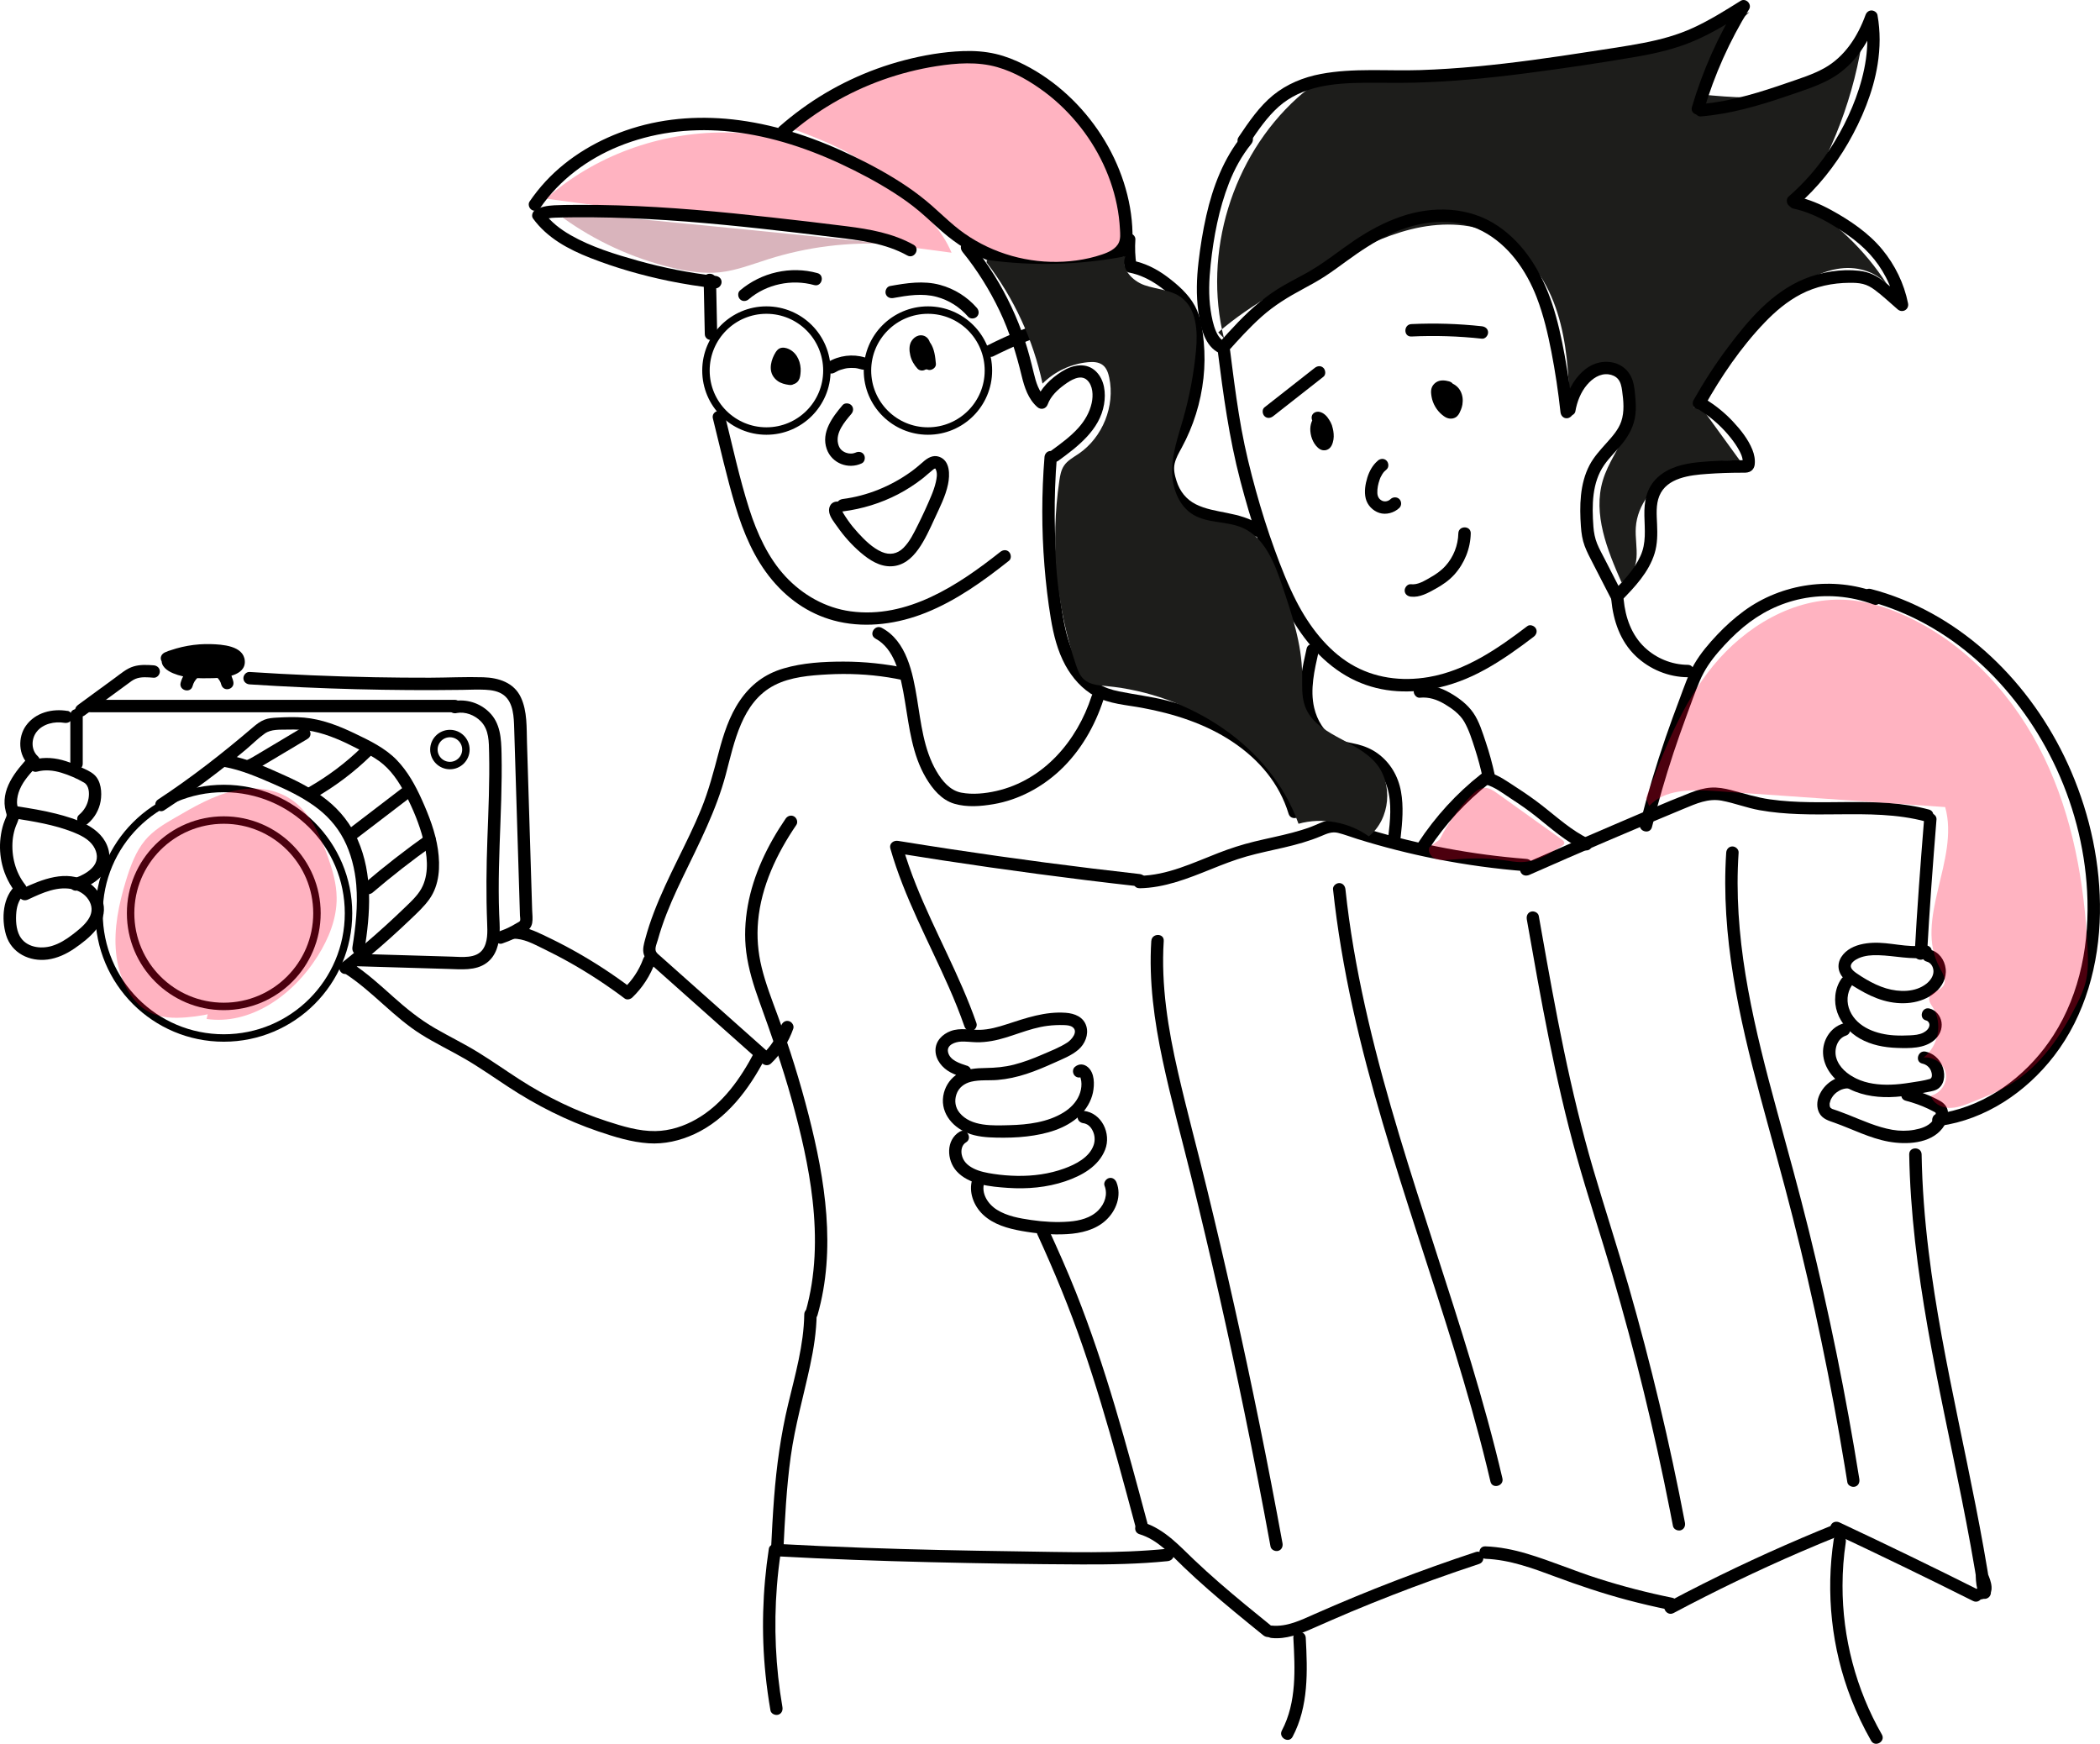
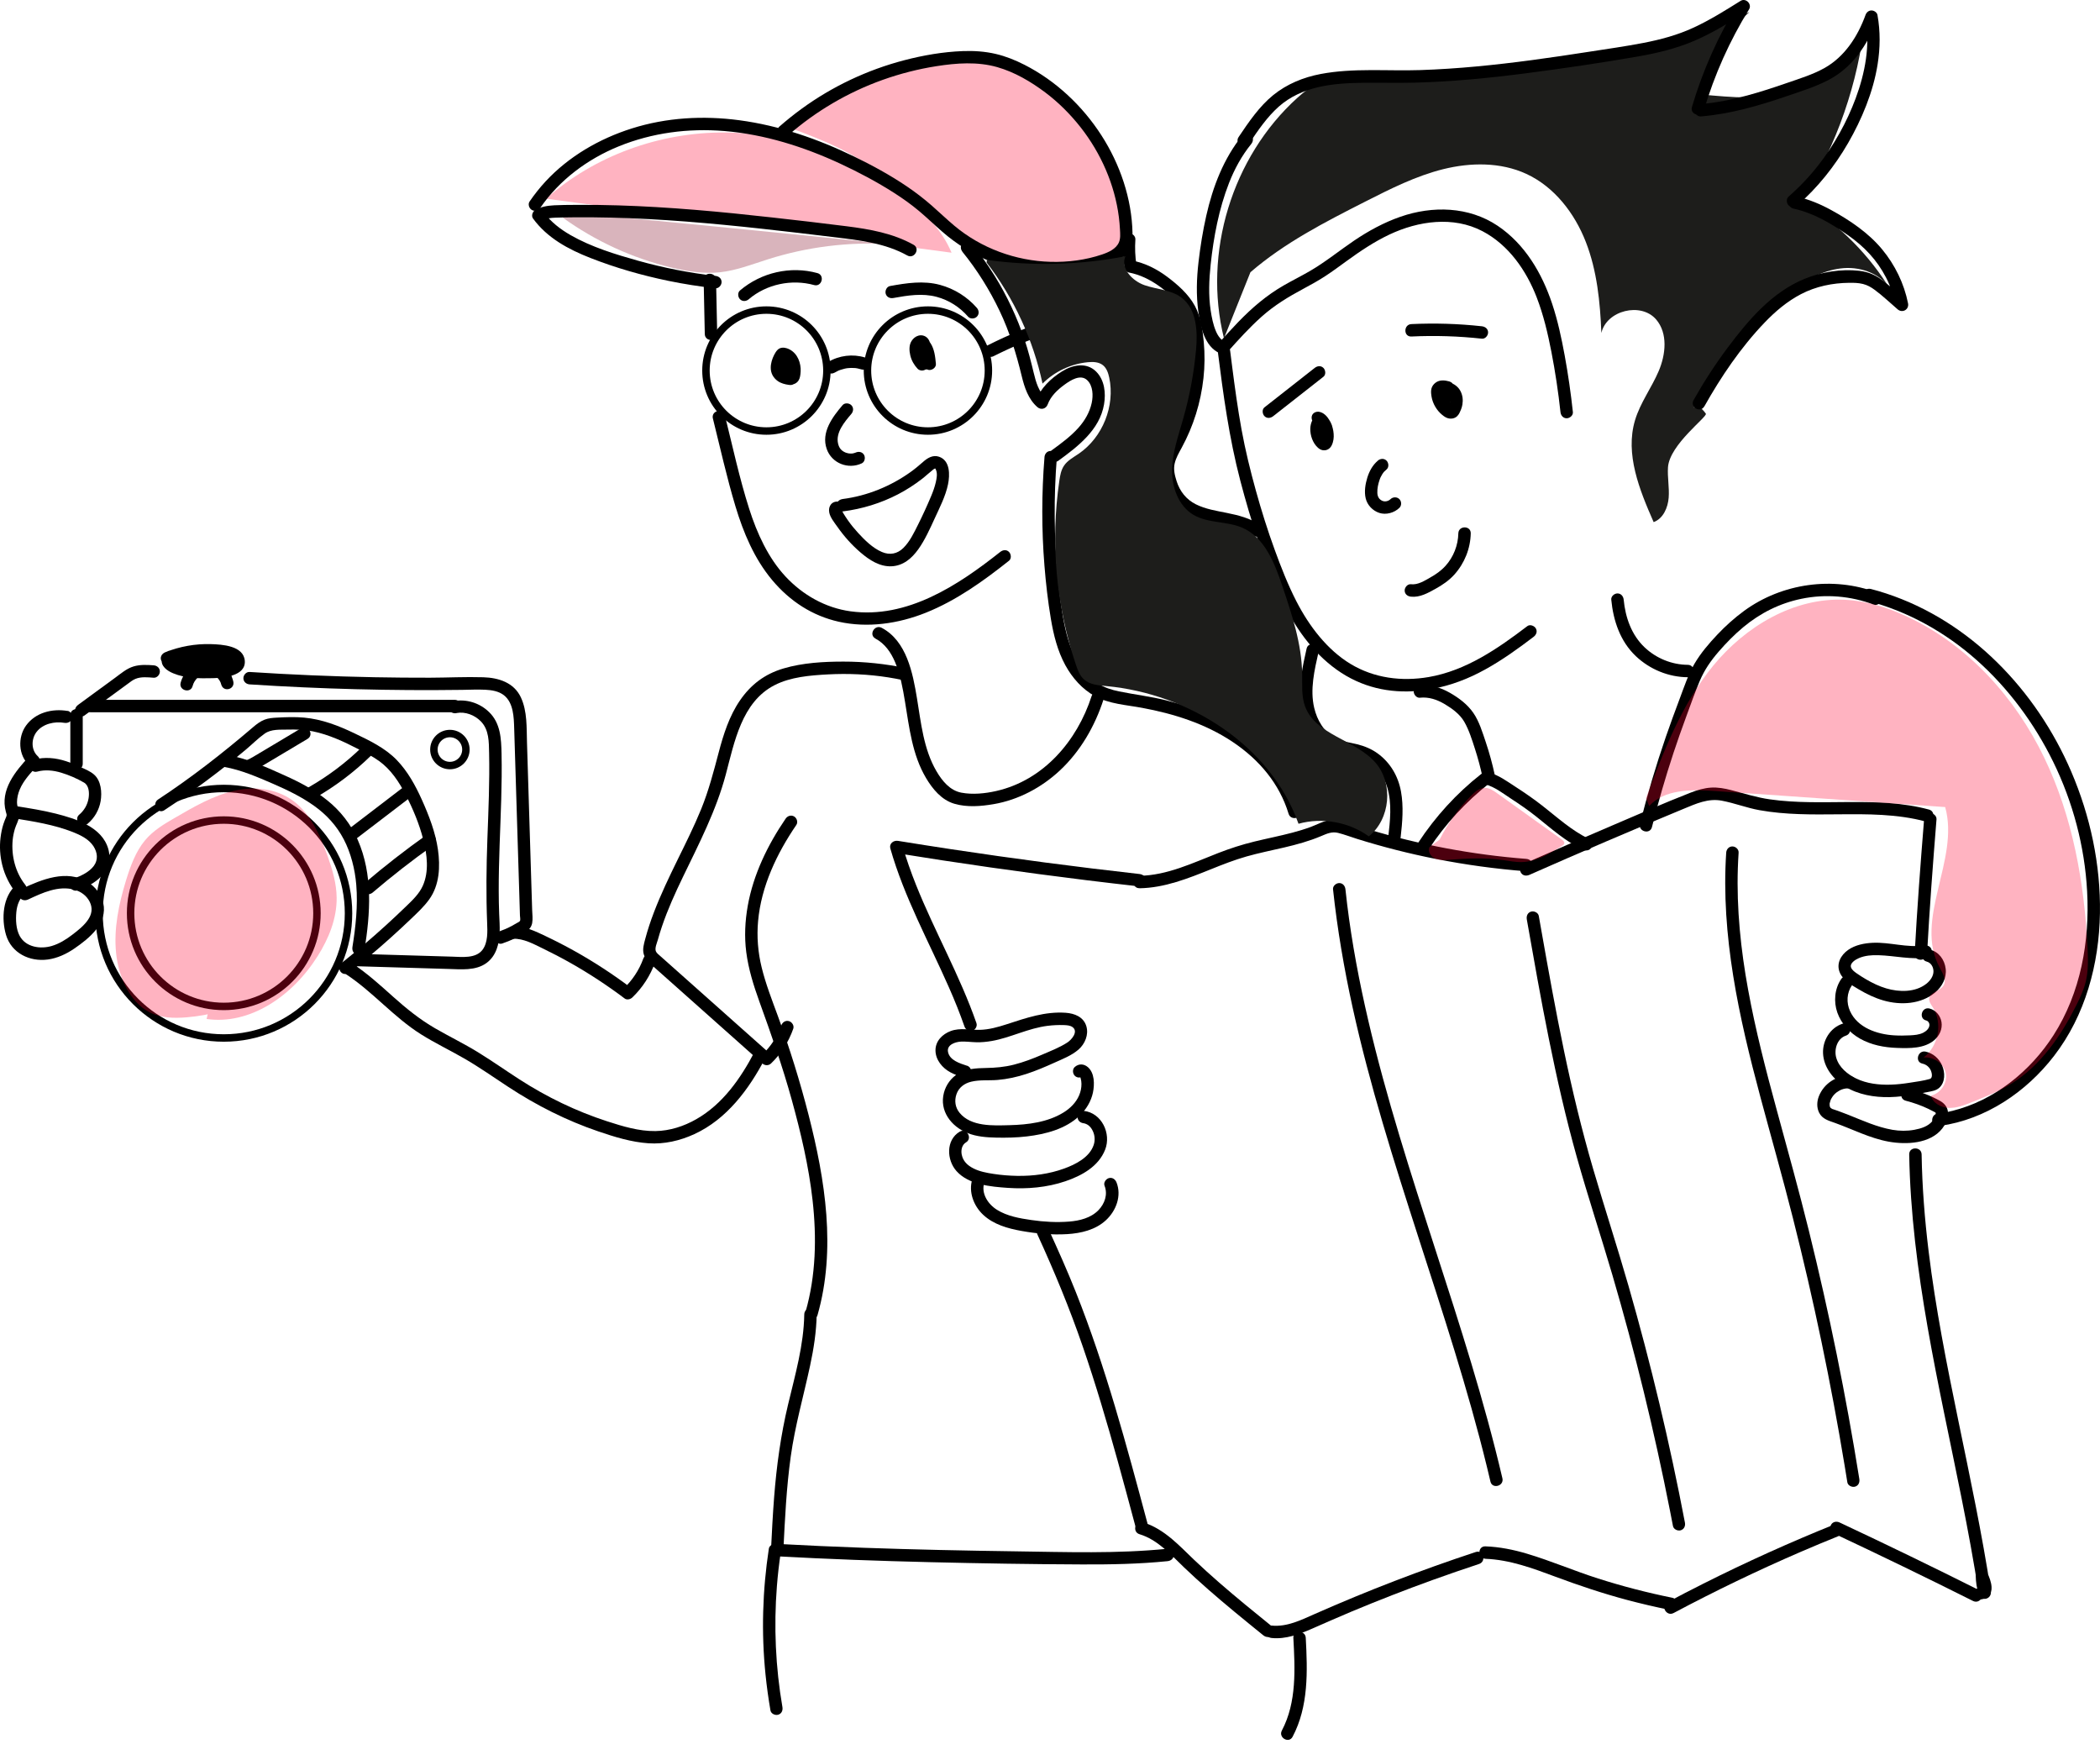
<svg xmlns="http://www.w3.org/2000/svg" width="846.3" height="702.69" version="1.1" viewBox="0 0 846.3 702.69">
  <defs>
    <style>.cls-1{fill:none;stroke:#000;stroke-miterlimit:10;stroke-width:3px;}.cls-2{opacity:.3;}.cls-3,.cls-4,.cls-5,.cls-6{stroke-width:0px;}.cls-4{fill:#1d1d1b;}.cls-5{fill:#7f041e;}.cls-6{fill:#ff0030;}</style>
  </defs>
-   <path class="cls-4" d="m493.26 136.32c-8.55-34.4 3.24-73.07 29.53-96.85 2.56-2.32 5.33-4.55 8.6-5.66 3.16-1.08 6.58-1.04 9.92-1.04 31.07-0.05 61.9-4.94 92.59-9.81 24.24-3.85 48.83-7.8 71.1-18.11-9.79 8.67-16.78 20.45-19.71 33.2 12.77 1.19 25.85 2.37 38.25-0.91s24.18-11.96 27.46-24.36c-3.43 25.35-12.71 49.89-26.91 71.17-1.31 0.53-1.9-2.04-0.65-2.7s2.75 0.07 3.95 0.82c14.12 8.74 26.12 20.87 34.7 35.08-3.53-6.52-11.58-9.64-18.98-9.11s-14.24 4.11-20.41 8.23c-18.21 12.17-32.67 29.87-40.96 50.14-0.63-1.29 1.07-2.72 2.48-2.43s2.38 1.54 3.23 2.7c4.61 6.35 9.22 12.7 13.83 19.05-9.2-0.25-18.69 0.83-26.8 5.18s-14.63 12.42-15.25 21.61c-0.27 4.07 0.59 8.16 0.28 12.23s-2.23 8.46-6.06 9.87c-5.73-13.02-11.58-27.43-7.5-41.07 2.1-7.02 6.64-13.02 9.52-19.76s3.76-15.24-1-20.81c-6.09-7.12-19.98-3.71-22.09 5.42-0.49-12.45-1.74-25.06-6.26-36.67s-12.69-22.23-24.01-27.45c-10.34-4.76-22.4-4.63-33.45-1.89-11.05 2.75-21.31 7.94-31.46 13.09-16.18 8.22-32.52 16.58-46.25 28.45" />
+   <path class="cls-4" d="m493.26 136.32c-8.55-34.4 3.24-73.07 29.53-96.85 2.56-2.32 5.33-4.55 8.6-5.66 3.16-1.08 6.58-1.04 9.92-1.04 31.07-0.05 61.9-4.94 92.59-9.81 24.24-3.85 48.83-7.8 71.1-18.11-9.79 8.67-16.78 20.45-19.71 33.2 12.77 1.19 25.85 2.37 38.25-0.91s24.18-11.96 27.46-24.36c-3.43 25.35-12.71 49.89-26.91 71.17-1.31 0.53-1.9-2.04-0.65-2.7s2.75 0.07 3.95 0.82c14.12 8.74 26.12 20.87 34.7 35.08-3.53-6.52-11.58-9.64-18.98-9.11s-14.24 4.11-20.41 8.23c-18.21 12.17-32.67 29.87-40.96 50.14-0.63-1.29 1.07-2.72 2.48-2.43s2.38 1.54 3.23 2.7s-14.63 12.42-15.25 21.61c-0.27 4.07 0.59 8.16 0.28 12.23s-2.23 8.46-6.06 9.87c-5.73-13.02-11.58-27.43-7.5-41.07 2.1-7.02 6.64-13.02 9.52-19.76s3.76-15.24-1-20.81c-6.09-7.12-19.98-3.71-22.09 5.42-0.49-12.45-1.74-25.06-6.26-36.67s-12.69-22.23-24.01-27.45c-10.34-4.76-22.4-4.63-33.45-1.89-11.05 2.75-21.31 7.94-31.46 13.09-16.18 8.22-32.52 16.58-46.25 28.45" />
  <g class="cls-2" transform="translate(-62.407 -321.14)">
    <path class="cls-6" d="m282.46 401.21c19.59-17.39 45.87-26.83 72.07-26.68 26.2 0.14 52.12 9.7 72.66 25.95 7.73 6.11 14.9 13.39 18.69 22.49" />
    <path class="cls-6" d="m380.31 372.62c17.85-13.19 38.7-22.25 60.49-26.27 8.51-1.57 17.34-2.38 25.77-0.41 16.4 3.82 28.74 17.43 37.82 31.68 6.34 9.96 11.73 20.82 13.37 32.53 0.34 2.44 0.49 5.07-0.66 7.25-1 1.88-2.83 3.16-4.65 4.24-9.23 5.47-20.27 7.81-30.92 6.56-13.42-1.59-25.59-8.59-36.66-16.39-7.32-5.15-14.34-10.72-21.47-16.14-5.51-4.2-11.09-8.33-17.1-11.78-8.54-4.91-17.82-8.36-27.04-11.8" />
    <path class="cls-5" d="m289.14 408.8c13.14 9.48 28.14 16.37 43.89 20.17 6.4 1.55 13.02 2.59 19.56 1.88 6.7-0.73 13.05-3.25 19.48-5.28 15.72-4.96 32.35-7.03 48.8-6.06-42.3-4.4-84.62-8.58-126.96-12.53" />
  </g>
  <path class="cls-3" d="m584.13 153.71c-1.83-0.5-3.88-0.74-5.52 0.44-0.87 0.63-1.51 1.47-1.76 2.53s-0.1 2.08 0.06 3.12c0.46 2.85 2.11 5.64 4.36 7.44 0.7 0.56 1.44 1.08 2.32 1.31 1.28 0.34 2.71 0.08 3.67-0.87 0.72-0.71 1.11-1.65 1.49-2.57 0.28-0.68 0.48-1.37 0.6-2.09 0.3-1.88 0.11-3.71-0.77-5.41-0.77-1.49-2.08-2.6-3.62-3.22-1.71-0.68-3.46 0.07-4.04 1.86-0.28 0.86-0.37 1.82-0.28 2.71 0.12 1.14 0.43 2.17 0.99 3.17 0.18 0.33 0.39 0.64 0.56 0.97l0.07 0.14c0.11 0.24 0.09 0.19-0.07-0.17-0.01 0.01 0.14 0.55 0.15 0.61 0.09 0.58 0.67 1.21 1.15 1.49 0.54 0.31 1.33 0.45 1.93 0.25s1.19-0.57 1.49-1.15c0.33-0.63 0.36-1.22 0.25-1.93-0.1-0.65-0.39-1.27-0.7-1.85-0.11-0.21-0.24-0.42-0.36-0.62-0.1-0.17-0.24-0.58-0.38-0.7 0.09 0.07 0.16 0.46 0.06 0.12-0.04-0.14-0.09-0.27-0.12-0.41-0.03-0.13-0.04-0.31-0.09-0.42 0.06 0.13 0.04 0.49 0.04 0.15v-0.43-0.17c0.02-0.19 0-0.12-0.04 0.24 0.11-0.24 0.11-0.56 0.21-0.81l-0.64 1.1 0.09-0.11-1.1 0.64c0.09-0.03-1.37-0.01-0.78 0.03 0.05 0 0.37 0.13-0.03-0.02s0.11 0.08 0.21 0.14c0.04 0.03 0.18 0.15 0.24 0.16 0 0-0.4-0.34-0.23-0.17 0.15 0.16 0.31 0.3 0.46 0.46 0.28 0.31-0.32-0.48 0 0.02 0.09 0.14 0.18 0.29 0.26 0.44 0.03 0.06 0.06 0.13 0.1 0.2 0.15 0.28-0.18-0.5-0.08-0.19 0.06 0.19 0.12 0.37 0.17 0.56 0.02 0.07 0.03 0.14 0.05 0.21 0.1 0.41 0-0.16-0.01-0.16 0.09 0.12 0.03 0.48 0.03 0.63 0 0.21-0.02 0.42-0.03 0.63-0.02 0.34-0.12 0.01 0.02-0.13-0.05 0.05-0.05 0.28-0.07 0.36-0.09 0.42-0.22 0.82-0.37 1.22-0.16 0.44 0.03-0.04 0.04-0.09-0.02 0.09-0.12 0.26-0.15 0.33-0.06 0.12-0.33 0.48-0.32 0.6 0 0 0.33-0.39 0.15-0.2-0.19 0.21 0.29-0.21 0.37-0.24 0.17-0.08 0.36-0.14 0.55-0.14 0.62 0 0.42 0.09 0.23 0.02-0.4-0.15 0.49 0.28-0.04-0.02-0.07-0.04-0.14-0.08-0.2-0.12-0.04-0.02-0.45-0.32-0.12-0.08s-0.16-0.15-0.24-0.21c-0.14-0.12-0.27-0.25-0.41-0.39s-0.26-0.27-0.38-0.41c-0.07-0.08-0.14-0.16-0.21-0.24-0.21-0.25 0.03 0.02 0.09 0.13-0.19-0.32-0.43-0.61-0.63-0.93-0.08-0.13-0.5-1.13-0.59-1.14 0 0 0.19 0.48 0.1 0.23-0.03-0.1-0.08-0.2-0.11-0.3-0.06-0.18-0.12-0.35-0.17-0.53-0.11-0.38-0.2-0.77-0.27-1.17-0.02-0.1-0.08-0.46-0.01-0.06 0.07 0.44 0-0.09 0-0.14-0.01-0.16 0.05-0.54-0.01-0.67 0 0.02-0.1 0.51-0.03 0.26 0.08-0.28-0.29 0.42-0.05 0.08 0-0.01-0.35 0.4-0.16 0.22 0.2-0.2-0.48 0.27-0.1 0.07 0.24-0.12 0.14 0.02-0.19 0.06 0.09-0.01 0.2-0.06 0.29-0.09 0.4-0.13-0.15 0.05-0.22 0.02 0.07 0.04 0.29-0.01 0.37 0 0.08 0 0.29 0 0.37 0.03l-0.3-0.03c0.09 0.02 0.18 0.04 0.28 0.06 0.28 0.06 0.55 0.13 0.82 0.21 1.26 0.34 2.77-0.43 3.08-1.75s-0.4-2.71-1.75-3.08z" />
  <path class="cls-3" d="m536.9 175.76c0.36-1.44 0.36-3.03-0.15-4.43-0.57-1.56-1.55-3.15-3.14-3.83-1.04-0.44-2.22-0.42-3.21 0.16-0.91 0.53-1.44 1.39-1.82 2.34-0.45 1.15-0.61 2.49-0.51 3.72 0.12 1.47 0.48 2.82 1.14 4.14 0.62 1.23 1.61 2.54 2.83 3.2s2.73 0.5 3.77-0.44c0.69-0.62 1.06-1.47 1.32-2.35 0.46-1.52 0.44-3.1 0.19-4.65s-0.85-3.09-1.65-4.44c-0.88-1.47-2.2-2.86-3.94-3.22-1.28-0.26-2.76 0.37-3.08 1.75-0.28 1.25 0.38 2.79 1.75 3.08 0.1 0.02 0.2 0.05 0.3 0.07 0.29 0.06 0.02 0.18-0.17-0.08 0.03 0.04 0.16 0.1 0.2 0.12 0.28 0.13-0.36-0.34-0.13-0.11 0.13 0.13 0.27 0.25 0.4 0.39-0.02-0.02 0.21 0.24 0.21 0.24s-0.36-0.5-0.06-0.05c0.23 0.35 0.44 0.73 0.63 1.11l0.12 0.24c0.04 0.08 0.21 0.44 0.05 0.11-0.14-0.3-0.01-0.03 0 0.04l0.15 0.42c0.14 0.43 0.26 0.86 0.34 1.3 0.02 0.1 0.02 0.27 0.06 0.35 0-0.01-0.05-0.5-0.03-0.22 0.01 0.27 0.04 0.53 0.04 0.8 0 0.21 0 0.41-0.02 0.62 0 0.09-0.05 0.48 0 0.1 0.04-0.36 0-0.06 0 0.01-0.05 0.23-0.1 0.46-0.17 0.68-0.03 0.11-0.07 0.22-0.11 0.34-0.11 0.33 0-0.02 0.06-0.15-0.17 0.36 0.06-0.08 0.12-0.14l0.87-0.22c0.4-0.29 0.79-0.32 1.16-0.11 0.07 0.04 0.4 0.37 0.11 0.07-0.05-0.06-0.11-0.11-0.17-0.17-0.12-0.13-0.23-0.3-0.37-0.41 0.36 0.3 0.22 0.31 0.1 0.13-0.07-0.11-0.15-0.22-0.22-0.33-0.1-0.16-0.19-0.31-0.28-0.48-0.1-0.19-0.27-0.78-0.08-0.12-0.12-0.41-0.28-0.79-0.38-1.21-0.02-0.1-0.12-0.73-0.07-0.29s-0.01-0.18-0.02-0.3c-0.01-0.21-0.02-0.42-0.01-0.63 0-0.16 0.1-0.5 0.04-0.63 0.02 0.04-0.11 0.63-0.02 0.2 0.02-0.08 0.03-0.15 0.05-0.23 0.04-0.2 0.1-0.4 0.16-0.6 0.15-0.51-0.22 0.38 0 0.01 0.1-0.17 0.24-0.24-0.15 0.17 0.23-0.24-0.14 0.1-0.2 0.14-0.21 0.12-0.49 0.19-0.73 0.2-0.18 0.01-0.35-0.02-0.51-0.1-0.17-0.08-0.2-0.09-0.08-0.02 0.28 0.13-0.3-0.33-0.12-0.08 0.06 0.08 0.2 0.25 0.27 0.3-0.02-0.01-0.27-0.41-0.15-0.18 0.06 0.12 0.15 0.23 0.21 0.34 0.05 0.09 0.1 0.19 0.15 0.29 0.22 0.39-0.11-0.36-0.03-0.08 0.06 0.21 0.13 0.41 0.18 0.62 0.02 0.11 0.04 0.21 0.06 0.32 0.06 0.3-0.02-0.56-0.02-0.1v0.65c0 0.46 0-0.16 0.03-0.18-0.05 0.03-0.09 0.42-0.1 0.47-0.31 1.27 0.41 2.77 1.75 3.08s2.74-0.39 3.08-1.75z" />
  <path class="cls-3" d="m513.12 167.69c6.74-5.29 13.49-10.59 20.23-15.88 1.06-0.83 0.87-2.66 0-3.54-1.05-1.05-2.47-0.84-3.54 0-6.74 5.29-13.49 10.59-20.23 15.88-1.06 0.83-0.87 2.66 0 3.54 1.05 1.05 2.47 0.84 3.54 0z" />
  <path class="cls-3" d="m568.78 135.6c9.48-0.45 18.98-0.16 28.42 0.88 1.34 0.15 2.5-1.25 2.5-2.5 0-1.47-1.15-2.35-2.5-2.5-9.44-1.04-18.94-1.33-28.42-0.88-3.2 0.15-3.22 5.15 0 5z" />
  <path class="cls-3" d="m555.26 185.65c-2.09 1.75-3.43 4.24-4.23 6.81s-1.3 5.64-0.66 8.35 2.8 4.99 5.49 5.87 5.98 0 8.08-2.02c0.97-0.93 0.94-2.6 0-3.54s-2.56-0.94-3.54 0c-0.9 0.87-2.25 1.17-3.38 0.68 0.24 0.1-0.31-0.17-0.36-0.2-0.02-0.01-0.61-0.45-0.29-0.18-0.16-0.13-0.3-0.27-0.44-0.42-0.09-0.1-0.34-0.43-0.15-0.16-0.48-0.69-0.67-1.32-0.71-2.18-0.07-1.82 0.3-3.57 0.93-5.39 0.09-0.25 0.18-0.5 0.28-0.75-0.12 0.29 0.08-0.16 0.12-0.25 0.21-0.43 0.44-0.86 0.7-1.26 0.45-0.7 0.87-1.17 1.68-1.84 1.04-0.87 0.89-2.64 0-3.54-1.03-1.03-2.5-0.87-3.54 0z" />
  <path class="cls-3" d="m568.59 240.43c3.59 0.4 6.89-1.48 9.92-3.16 2.78-1.54 5.42-3.33 7.56-5.7 4.12-4.56 6.51-10.49 6.64-16.64 0.07-3.22-4.93-3.22-5 0-0.1 4.8-1.95 9.53-5.18 13.1-1.79 1.98-3.88 3.42-6.19 4.72s-4.91 3-7.76 2.68c-1.34-0.15-2.5 1.26-2.5 2.5 0 1.48 1.15 2.35 2.5 2.5z" />
  <path class="cls-3" d="m490.74 141.37c2.22 17.59 4.59 35.09 9.09 52.27 4.26 16.26 9.47 32.45 16.59 47.71 5.14 11.02 12.31 21.4 22.3 28.53s21.31 9.59 32.93 8.5c7.58-0.71 14.82-2.79 21.73-5.99s13.66-7.64 19.96-12.25c1.58-1.15 3.14-2.33 4.69-3.51 1.07-0.82 1.64-2.15 0.9-3.42-0.62-1.06-2.34-1.72-3.42-0.9-11.91 9.07-24.71 17.93-39.77 20.52-10.92 1.87-22 0.43-31.46-5.28s-16.73-15.29-21.86-25.29c-3.4-6.64-6.14-13.64-8.69-20.64-2.86-7.83-5.36-15.8-7.59-23.83s-4.28-16.36-5.8-24.69-2.7-16.93-3.79-25.43c-0.27-2.1-0.53-4.2-0.8-6.3-0.17-1.34-1.03-2.5-2.5-2.5-1.22 0-2.67 1.15-2.5 2.5z" />
  <path class="cls-3" d="m572.24 281.15c3.55-0.37 6.82 0.73 9.86 2.52s6.22 4.08 8 7.18c1.92 3.34 3.11 7.21 4.29 10.86 1.26 3.89 2.31 7.85 3.17 11.84 0.68 3.14 5.5 1.81 4.82-1.33-0.96-4.46-2.16-8.86-3.62-13.19-1.33-3.94-2.64-8.35-5.03-11.8s-5.92-6.07-9.48-8.09-7.8-3.43-12.02-2.98c-1.34 0.14-2.5 1.05-2.5 2.5 0 1.24 1.15 2.64 2.5 2.5z" />
  <path class="cls-3" d="m575.83 342.16c6.67-10.18 15.01-19.17 24.58-26.68 1.06-0.83 0.87-2.66 0-3.54-1.05-1.05-2.47-0.84-3.54 0-9.91 7.77-18.46 17.17-25.36 27.69-1.77 2.7 2.56 5.21 4.32 2.52z" />
  <path class="cls-3" d="m598.64 316.09c3.8 1 7.18 3.72 10.43 5.83s6.71 4.49 9.87 7c6.08 4.83 11.92 10.12 18.99 13.48 1.22 0.58 2.7 0.34 3.42-0.9 0.64-1.09 0.33-2.84-0.9-3.42-7.1-3.37-12.86-8.72-19-13.5-3.37-2.63-6.87-5.05-10.46-7.37s-6.98-4.88-11.03-5.95c-3.11-0.82-4.44 4-1.33 4.82z" />
  <path class="cls-3" d="m665.73 333.31c2.54-10.08 5.43-20.06 8.69-29.93 1.65-4.98 3.39-9.92 5.21-14.84s3.39-9.46 5.34-14.07 4.51-8.26 7.62-11.85 6.33-6.87 9.91-9.86c6.8-5.69 14.76-9.68 23.46-11.47 9.72-2.01 19.9-1.16 29.18 2.35 1.26 0.48 2.74-0.53 3.08-1.75 0.39-1.41-0.48-2.6-1.75-3.08-17.73-6.72-38.35-3.81-53.62 7.36-3.88 2.84-7.45 6.05-10.75 9.54s-6.73 7.47-9.24 11.78-4.21 9.45-6.01 14.25c-1.91 5.07-3.78 10.15-5.54 15.26-3.96 11.5-7.42 23.17-10.39 34.96-0.79 3.12 4.03 4.45 4.82 1.33z" />
  <path class="cls-3" d="m680.18 267.9c-6.43-0.04-12.72-2.61-17.39-7.03-5.32-5.04-7.76-12.07-8.45-19.24-0.13-1.34-1.06-2.5-2.5-2.5-1.25 0-2.63 1.15-2.5 2.5 0.81 8.48 3.6 16.8 9.91 22.78 5.62 5.32 13.17 8.44 20.92 8.49 3.22 0.02 3.22-4.98 0-5z" />
-   <path class="cls-3" d="m634.87 165.76c0.67-3.85 2.15-7.72 4.72-10.72 2.15-2.52 5.17-4.62 8.64-4.2 1.39 0.17 2.82 0.77 3.76 1.82 1.15 1.28 1.49 3.1 1.72 4.76 0.57 4.05 0.99 8.47-0.34 12.4-1.13 3.32-3.58 6.04-5.88 8.61-2.52 2.81-5.14 5.65-6.91 9.01-3.95 7.53-4.06 16.48-3.47 24.77 0.19 2.65 0.57 5.29 1.51 7.79s2.12 4.7 3.3 6.99c2.5 4.87 5.01 9.74 7.51 14.61 0.74 1.44 2.85 1.61 3.93 0.51 5.45-5.55 11.09-11.5 13.44-19.1 1.18-3.83 1.17-7.81 1-11.78-0.16-3.76-0.54-7.81 0.91-11.38 3.01-7.39 12.4-8.39 19.26-8.88 4.61-0.33 9.24-0.49 13.87-0.49 1.06 0 2.14 0.08 3.15-0.33 1.29-0.52 2.01-1.65 2.16-3 0.23-1.99-0.19-4.07-0.93-5.92-1.72-4.29-4.78-8.1-7.92-11.45s-6.73-6.25-10.59-8.7c-2.73-1.73-5.24 2.6-2.52 4.32 4.12 2.61 7.81 5.8 11 9.48 1.52 1.76 2.94 3.62 4.13 5.62 0.95 1.59 2.54 4.47 1.79 6.33l0.64-1.1 0.64-0.26h-0.81-0.97c-0.81 0-1.62 0-2.43 0.02-1.79 0.02-3.57 0.07-5.35 0.14-3.18 0.13-6.37 0.31-9.54 0.64-5.92 0.62-11.92 2.03-16.39 6.22s-5.33 9.69-5.21 15.34 0.8 11-1.58 16.2c-2.57 5.64-6.97 10.16-11.26 14.53l3.93 0.51c-2.35-4.58-4.7-9.15-7.05-13.73-1.06-2.07-2.22-4.12-3.09-6.27s-1.33-4.51-1.5-6.88c-0.61-8.44-0.64-17.73 4.43-24.93 2.17-3.08 4.97-5.67 7.31-8.62 2.75-3.47 4.66-7.16 5.19-11.61 0.27-2.31 0.17-4.64-0.04-6.95s-0.37-4.55-1.06-6.69c-1.29-4.03-4.54-6.82-8.73-7.44-10.49-1.55-17.61 9.43-19.18 18.46-0.23 1.33 0.36 2.69 1.75 3.08 1.21 0.33 2.84-0.41 3.08-1.75z" />
  <path class="cls-3" d="m686.83 163.79c6.76-12.03 14.72-23.8 24.29-33.79 4.32-4.51 9.11-8.57 14.67-11.47 6-3.13 12.74-4.51 19.48-4.57 1.84-0.02 3.7 0.02 5.5 0.47s3.28 1.3 4.73 2.37c3.24 2.39 6.2 5.24 9.26 7.86 1.92 1.65 4.68 0.07 4.18-2.43-1.6-7.99-5.24-15.45-10.42-21.72-5.48-6.64-12.97-11.7-20.47-15.82-4.38-2.4-9.03-4.38-13.93-5.44-3.14-0.68-4.48 4.14-1.33 4.82 8.01 1.73 15.19 6 21.85 10.64s11.78 10.07 15.4 17.07c1.92 3.71 3.26 7.67 4.07 11.77l4.18-2.43c-3.01-2.59-5.96-5.29-9.09-7.74s-6.12-3.83-9.94-4.26c-7.3-0.82-15.29 0.48-22.06 3.26-13.07 5.37-22.52 16.49-30.8 27.52-5.1 6.8-9.73 13.94-13.9 21.35-1.58 2.81 2.74 5.33 4.32 2.52z" />
  <path class="cls-3" d="m724.35 82.739c8.18-7.14 15.04-15.75 20.46-25.14s10.11-20.52 11.87-31.68c1.05-6.62 1.13-13.26-0.06-19.87-0.19-1.07-1.39-1.84-2.41-1.84-1.16 0-2.03 0.79-2.41 1.84-3.12 8.64-8.41 16.84-16.59 21.4-4.69 2.61-9.91 4.2-14.96 5.95-5.33 1.85-10.69 3.61-16.14 5.08-6.13 1.65-12.36 2.92-18.69 3.44-1.35 0.11-2.5 1.07-2.5 2.5 0 1.27 1.15 2.61 2.5 2.5 11.97-0.98 23.5-4.35 34.81-8.23 5.56-1.91 11.29-3.67 16.51-6.38 4.56-2.36 8.53-5.74 11.7-9.77 3.59-4.56 6.22-9.7 8.19-15.15h-4.82c1.95 10.88-0.18 22.04-3.99 32.28-3.56 9.55-8.65 18.7-14.91 26.75-3.61 4.64-7.67 8.93-12.1 12.79-1.02 0.89-0.91 2.63 0 3.54 1.01 1.01 2.52 0.89 3.54 0z" />
  <path class="cls-3" d="m686.67 44.459c4.23-14.31 10.35-27.98 18.19-40.68 1.3-2.11-1.3-4.75-3.42-3.42-6.14 3.84-12.3 7.7-18.88 10.75-6.58 3.05-13.4 4.86-20.41 6.21s-14.6 2.43-21.9 3.56-15.15 2.31-22.75 3.32c-14.96 2-29.99 3.54-45.08 4.04-13.33 0.44-26.96-0.92-40.14 1.57-7 1.32-13.64 4.03-19.2 8.54s-9.87 10.85-13.93 16.89c-1.8 2.68 2.53 5.18 4.32 2.52 3.53-5.26 7.12-10.56 11.88-14.8 4.52-4.02 10.07-6.47 15.91-7.84s12.2-1.7 18.35-1.76c6.78-0.07 13.56 0.12 20.35-0.05 15.09-0.38 30.13-1.85 45.1-3.79s29.86-4.14 44.7-6.7c7.96-1.38 15.78-3.24 23.22-6.45s14.19-7.44 20.98-11.69l-3.42-3.42c-8.05 13.05-14.35 27.17-18.69 41.87-0.91 3.09 3.91 4.41 4.82 1.33z" />
  <path class="cls-3" d="m500.69 54.509c-7.58 9.37-11.91 20.7-14.55 32.36-1.4 6.18-2.41 12.46-3.14 18.75-0.76 6.62-0.98 13.28-0.07 19.9 0.82 5.92 2.45 14.14 8.62 16.81 0.99 0.43 2.24 0.5 3.03-0.39 4.43-4.95 8.89-9.91 13.86-14.34 5.11-4.56 10.78-8 16.8-11.22 3.04-1.63 6.07-3.29 8.96-5.19s5.72-3.99 8.54-6.04c5.47-3.98 11.08-7.74 17.2-10.64 11.61-5.48 25.71-7.53 37.48-1.36 10.56 5.53 17.69 15.83 21.89 26.73 2.72 7.07 4.46 14.47 5.9 21.89 1.56 8.04 2.78 16.14 3.66 24.28 0.14 1.34 1.05 2.5 2.5 2.5 1.24 0 2.65-1.15 2.5-2.5-0.82-7.62-1.91-15.21-3.29-22.75-1.3-7.05-2.8-14.1-5.07-20.91-4.11-12.33-10.98-24.03-21.96-31.41-11.6-7.79-26.25-8.14-39.18-3.64-6.65 2.31-12.86 5.7-18.68 9.63-5.82 3.93-11.64 8.69-17.94 12.33-3.44 1.99-7.01 3.76-10.45 5.74s-6.64 4.23-9.69 6.73c-6.07 4.96-11.33 10.8-16.55 16.63l3.03-0.39c-2.02-0.87-3.22-2.55-4.07-4.54-1.12-2.62-1.69-5.56-2.12-8.36-0.93-6.12-0.65-12.42 0-18.55 1.19-11.08 3.32-22.37 7.38-32.78 2.19-5.62 5.14-11.04 8.95-15.74 0.85-1.05 1.03-2.51 0-3.54-0.88-0.88-2.68-1.05-3.54 0z" />
  <path class="cls-3" d="m389.63 429.43c-2.8-0.93-6.86-2.13-7.57-5.48-0.63-2.95 2.94-4.12 5.24-4.22 2.07-0.09 4.13 0.21 6.19 0.26s4.12-0.16 6.16-0.51c3.86-0.66 7.56-1.98 11.26-3.22s7.45-2.42 11.34-2.9c2.14-0.26 4.31-0.36 6.46-0.29 1.2 0.04 2.67 0.11 3.64 0.9 2.28 1.84-0.59 5.08-2.21 6.12-3.16 2.06-6.89 3.47-10.34 4.97s-7.33 2.97-11.16 3.95-7.48 1.28-11.35 1.35-7.71 0.29-11.06 2.21c-2.89 1.66-4.99 4.56-5.83 7.77-1.91 7.28 2.89 13.55 9.43 16.2 3.69 1.5 7.78 1.8 11.73 1.88s8.21 0 12.29-0.49c7.56-0.9 15.57-2.97 21.25-8.35 2.61-2.48 4.61-5.76 5.35-9.3 0.68-3.27 0.72-7.9-2.05-10.27-1.61-1.38-3.65-1.46-5.26-0.06-1.02 0.89-0.91 2.63 0 3.54 1.01 1.01 2.51 0.89 3.54 0 0 0-1.57 0.28-1.56 0.27-0.01 0.02 0.22 0.19 0.22 0.23 0 0.1 0.13 0.4 0.18 0.57 0.2 0.72 0.3 1.43 0.31 2.18 0.02 1.58-0.31 3.17-0.93 4.62-1.25 2.95-3.61 5.27-6.3 6.93-6.4 3.95-14.33 4.92-21.7 5.11-6.6 0.17-15.58 0.7-20.22-5.02-1.73-2.13-2.1-4.81-1.25-7.37 0.91-2.76 3.19-4.45 5.94-5.12 3.46-0.84 7.11-0.42 10.63-0.71 3.98-0.33 7.89-1.2 11.68-2.44s7.52-2.83 11.17-4.48c3.34-1.51 6.96-2.88 9.77-5.31 2.6-2.25 4.2-6 3.18-9.42-1.12-3.76-4.75-5.17-8.35-5.42-8.28-0.58-15.93 2.09-23.66 4.6-3.54 1.15-7.18 2.19-10.92 2.28s-7.93-0.93-11.71 0.47c-3.37 1.25-6.2 4.05-6.16 7.85s2.76 7.06 6.02 8.8c1.68 0.9 3.5 1.52 5.31 2.12 3.06 1.02 4.37-3.81 1.33-4.82z" />
  <path class="cls-3" d="m386.76 456.02c-5.63 3.36-5.29 11.42-1.28 15.9 4.93 5.51 13.77 6.27 20.66 6.75 7.78 0.54 15.8-0.15 23.21-2.67 6.57-2.24 13.35-5.92 16.02-12.73 2.55-6.52-1.39-14.81-8.6-15.63-1.34-0.15-2.5 1.26-2.5 2.5 0 1.48 1.15 2.35 2.5 2.5 0.57 0.07 1.46 0.48 1.93 0.87 0.82 0.67 1.3 1.38 1.74 2.33 0.8 1.73 0.93 3.75 0.3 5.58-1.7 4.98-7.27 7.79-11.88 9.46-6.07 2.2-12.49 3.05-18.93 2.95-3.19-0.05-6.38-0.31-9.53-0.79-2.73-0.42-5.59-0.94-8.08-2.2s-4.23-2.96-4.75-5.59c-0.37-1.87 0.11-3.95 1.72-4.91 2.76-1.65 0.25-5.97-2.52-4.32z" />
  <path class="cls-3" d="m391.83 475.21c-1.58 5.1 0.55 10.69 4.34 14.26 4.2 3.96 9.98 5.57 15.52 6.56 6.02 1.07 12.25 1.65 18.36 1.28 5.58-0.34 11.39-1.69 15.61-5.58s6.4-9.92 4.3-15.25c-0.5-1.25-1.67-2.13-3.08-1.75-1.19 0.33-2.25 1.81-1.75 3.08 1.39 3.52 0.07 7.25-2.49 9.88-3.02 3.1-7.56 4.23-11.74 4.56-5.06 0.41-10.26 0.11-15.27-0.62-4.72-0.68-9.74-1.56-13.84-4.12-3.64-2.27-6.49-6.59-5.13-10.97 0.95-3.08-3.87-4.4-4.82-1.33z" />
  <path class="cls-3" d="m393.51 412.29c-6.67-19.15-16.79-36.82-24.31-55.61-2.11-5.27-4-10.64-5.56-16.1l-3.08 3.08c25.61 4.16 51.3 7.82 77.05 11 7.2 0.89 14.41 1.73 21.62 2.54 1.34 0.15 2.5-1.26 2.5-2.5 0-1.48-1.15-2.35-2.5-2.5-25.34-2.84-50.62-6.17-75.84-9.99-7.17-1.09-14.34-2.21-21.5-3.37-1.81-0.29-3.64 1.09-3.08 3.08 5.57 19.58 15.47 37.49 23.64 56.03 2.27 5.15 4.38 10.37 6.23 15.68 0.44 1.27 1.71 2.12 3.08 1.75 1.24-0.34 2.19-1.79 1.75-3.08z" />
  <path class="cls-3" d="m459.19 357.94c10.14-0.16 19.56-3.94 28.83-7.67 4.71-1.9 9.44-3.76 14.34-5.15s10.09-2.43 15.14-3.61 10.15-2.57 14.98-4.62c2.26-0.96 4.27-1.88 6.76-1.27s5.14 1.64 7.71 2.44c10.39 3.24 20.95 5.93 31.62 8.04 12.06 2.39 24.27 4.05 36.52 5 1.35 0.1 2.5-1.22 2.5-2.5 0-1.44-1.15-2.4-2.5-2.5-21.64-1.68-43.07-5.7-63.85-11.96-2.59-0.78-5.16-1.59-7.72-2.44s-5.3-1.66-8.13-1.13c-2.49 0.46-4.8 1.79-7.16 2.66s-4.9 1.64-7.39 2.3c-5.09 1.35-10.26 2.35-15.37 3.6s-9.73 2.76-14.46 4.59c-10.26 3.98-20.59 9.03-31.8 9.2-3.21 0.05-3.22 5.05 0 5z" />
  <path class="cls-3" d="m616.36 352.53c20.68-9.14 41.46-18.04 62.34-26.69 4.91-2.03 9.72-4.21 15.15-3.2 5.14 0.96 10.04 2.9 15.21 3.83 10.47 1.88 21.13 1.77 31.73 1.67 11.81-0.11 23.76-0.18 35.25 2.9 3.11 0.83 4.44-3.99 1.33-4.82-21-5.63-42.8-1.08-64.07-4.1-5.37-0.76-10.41-2.38-15.64-3.73-2.65-0.69-5.45-1.2-8.19-1.01s-5.53 1-8.16 2.03c-10.69 4.18-21.23 8.82-31.79 13.32-11.93 5.08-23.83 10.25-35.7 15.49-1.24 0.55-1.52 2.35-0.9 3.42 0.74 1.27 2.18 1.44 3.42 0.9z" />
  <path class="cls-3" d="m418.11 497.53c6.77 14.76 12.96 29.7 18.24 45.06 5.23 15.2 9.78 30.62 14.08 46.11 2.44 8.78 4.79 17.58 7.15 26.38 0.83 3.11 5.66 1.79 4.82-1.33-4.2-15.69-8.4-31.38-13.05-46.94s-9.75-30.95-15.74-46.02c-3.46-8.71-7.28-17.26-11.19-25.78-0.56-1.23-2.34-1.53-3.42-0.9-1.26 0.74-1.46 2.19-0.9 3.42z" />
  <path class="cls-3" d="m459.23 618.23c7.28 2.2 12.54 8.19 17.85 13.28 6.48 6.21 13.29 12.07 20.2 17.8 3.92 3.25 7.87 6.45 11.82 9.65 1.05 0.85 2.51 1.02 3.54 0 0.88-0.88 1.05-2.68 0-3.54-7.16-5.8-14.32-11.61-21.27-17.66-3.47-3.03-6.89-6.11-10.23-9.29-2.92-2.78-5.74-5.7-8.83-8.29-3.51-2.94-7.33-5.44-11.75-6.77-3.09-0.93-4.41 3.89-1.33 4.82z" />
  <path class="cls-3" d="m512.48 660.05c5.71 0.58 11.15-1.51 16.28-3.75s10.55-4.65 15.87-6.88c10.82-4.52 21.74-8.78 32.77-12.76 6.19-2.23 12.42-4.38 18.67-6.44 3.04-1 1.74-5.83-1.33-4.82-22.02 7.26-43.68 15.6-64.88 24.97-5.5 2.43-11.2 5.3-17.39 4.68-1.35-0.14-2.5 1.25-2.5 2.5 0 1.47 1.15 2.36 2.5 2.5z" />
  <path class="cls-3" d="m598.62 628.14c9.83 0.36 19.15 3.84 28.27 7.24s19.05 6.74 28.83 9.34c5.61 1.49 11.26 2.81 16.95 3.96 1.32 0.27 2.7-0.38 3.08-1.75 0.34-1.23-0.42-2.81-1.75-3.08-10.13-2.05-20.15-4.64-29.99-7.78s-18.93-7.09-28.61-9.98c-5.46-1.63-11.07-2.76-16.78-2.97-3.22-0.12-3.21 4.88 0 5z" />
  <path class="cls-3" d="m674.45 650c16.8-8.94 33.96-17.2 51.43-24.74 4.94-2.13 9.91-4.2 14.9-6.21 1.25-0.5 2.13-1.67 1.75-3.08-0.33-1.19-1.82-2.25-3.08-1.75-18 7.25-35.7 15.23-53.04 23.95-4.86 2.44-9.68 4.94-14.48 7.5-2.84 1.51-0.32 5.83 2.52 4.32z" />
  <path class="cls-3" d="m738.83 617.82c18.88 8.88 37.65 17.96 56.3 27.31 2.87 1.44 5.4-2.87 2.52-4.32-18.64-9.36-37.42-18.44-56.3-27.31-1.22-0.57-2.7-0.34-3.42 0.9-0.63 1.09-0.33 2.84 0.9 3.42z" />
  <path class="cls-3" d="m769.41 465.19c0.4 23.4 3.4 46.68 7.43 69.71 4.02 23 9.08 45.81 13.65 68.7 2.58 12.93 5 25.89 6.99 38.93l4.82-1.33c-0.73-2.05-1.04-4.09-1.09-6.25l-4.66 1.26c0.27 0.63-0.09-0.25 0.1 0.24 0.08 0.21 0.17 0.42 0.25 0.63 0.22 0.6 0.43 1.2 0.58 1.82 0.12 0.51 0.18 0.81 0.16 1.04 0.04-0.18 0.03-0.16-0.02 0.09-0.09 0.28-0.08 0.26 0.03-0.06 0.27-0.25 0.34-0.42 0.73-0.47-1.34 0.17-2.5 1.03-2.5 2.5 0 1.22 1.15 2.67 2.5 2.5 2.72-0.34 4.42-2.24 4.22-5.03-0.14-2.05-0.93-3.93-1.73-5.79-1.01-2.34-4.71-1.07-4.66 1.26 0.06 2.57 0.4 5.15 1.27 7.58 1.1 3.08 5.3 1.82 4.82-1.33-3.53-23.09-8.4-45.93-13.11-68.8-4.65-22.6-9.17-45.26-11.96-68.17-1.58-12.96-2.6-25.98-2.82-39.04-0.06-3.21-5.06-3.22-5 0z" />
  <path class="cls-3" d="m775.41 330.17c-1.46 18.04-2.82 36.08-3.8 54.16-0.18 3.22 4.83 3.21 5 0 0.99-18.07 2.34-36.12 3.8-54.16 0.11-1.35-1.23-2.5-2.5-2.5-1.44 0-2.39 1.15-2.5 2.5z" />
  <path class="cls-3" d="m775.38 380.98c-6.87 1.01-13.74-1.38-20.62-1.07-3.41 0.15-7.1 0.87-9.94 2.86-3 2.1-4.93 5.64-3.33 9.24 1.38 3.12 4.8 5 7.6 6.67 3.11 1.86 6.44 3.46 9.94 4.47 6.95 2 15.18 1.55 20.9-3.27 2.75-2.32 4.62-5.85 4.18-9.5s-2.71-6.8-6.28-7.7c-3.12-0.79-4.45 4.03-1.33 4.82 1.68 0.43 2.66 2.15 2.69 3.86 0.03 1.99-1.31 3.84-2.88 5.07-4.49 3.52-10.96 3.39-16.17 1.85-2.87-0.85-5.56-2.16-8.14-3.67-1.26-0.74-2.51-1.52-3.71-2.36-0.84-0.59-1.85-1.31-2.27-2.28-0.77-1.8 1.75-3.3 3.09-3.88 2.48-1.07 5.23-1.26 7.89-1.18 6.63 0.19 13.06 1.88 19.7 0.91 1.34-0.2 2.07-1.89 1.75-3.08-0.39-1.43-1.73-1.94-3.08-1.75z" />
  <path class="cls-3" d="m742.03 394.49c-2.71 3.9-3.14 9.18-1.56 13.61s5 8.1 9.12 10.44c4.52 2.56 9.72 3.55 14.87 3.73s10.99 0.29 15.02-3.1c2.13-1.8 3.39-4.52 2.94-7.32-0.42-2.57-2.28-4.83-4.85-5.46-3.13-0.76-4.46 4.06-1.33 4.82 0.85 0.2 1.39 1.12 1.32 1.94-0.11 1.37-1.35 2.41-2.48 2.99-1.64 0.84-3.58 0.98-5.39 1.07-2.12 0.11-4.25 0.13-6.37 0-6.84-0.42-14.74-3.05-17.77-9.8-1.52-3.38-1.32-7.35 0.8-10.41 0.77-1.11 0.2-2.78-0.9-3.42-1.24-0.73-2.65-0.22-3.42 0.9z" />
  <path class="cls-3" d="m742.56 412.51c-5 1.64-8.11 6.78-7.87 11.98 0.27 5.7 4.18 10.49 8.88 13.37 5.3 3.25 11.73 4.36 17.87 4.24 3.54-0.07 7.07-0.54 10.56-1.14 1.6-0.27 3.19-0.58 4.79-0.9s3.44-0.54 4.75-1.74c2.45-2.25 2.36-6.19 1.11-9.02s-3.67-4.89-6.61-5.53c-3.14-0.69-4.48 4.13-1.33 4.82 1.59 0.35 2.87 1.4 3.49 2.93 0.38 0.95 0.74 2.9-0.49 3.26-2.57 0.75-5.36 1.09-8 1.51s-5.18 0.71-7.79 0.79c-4.68 0.14-9.57-0.41-13.83-2.46-3.53-1.7-6.96-4.48-8.08-8.39-0.94-3.27 0.33-7.73 3.88-8.9 3.04-1 1.74-5.83-1.33-4.82z" />
  <path class="cls-3" d="m745.48 433.57c-5.45-0.27-10.48 3.13-12.47 8.17-0.83 2.11-0.93 4.56 0.09 6.62 1.29 2.59 3.87 3.23 6.38 4.13 7.17 2.57 14.07 6.18 21.63 7.55 7.1 1.28 16.77 0.89 21.62-5.29 1.27-1.62 2.11-3.48 2.3-5.54 0.22-2.44-1-4.33-3.07-5.52-3.91-2.23-8.3-3.83-12.64-4.97-3.12-0.81-4.44 4.01-1.33 4.82s6.2 1.88 9.12 3.28c0.73 0.35 1.46 0.71 2.17 1.1 0.23 0.13 0.6 0.26 0.77 0.47 0.15 0.18-0.07-0.34 0.01 0.02 0.24 1.07-0.59 2.47-1.23 3.27-1.77 2.22-4.68 3.1-7.36 3.59-2.9 0.53-5.93 0.5-8.83 0-6.25-1.09-12.08-3.78-17.94-6.11-1.36-0.54-2.72-1.06-4.1-1.55-0.72-0.26-1.46-0.48-2.18-0.74-0.4-0.14 0.46 0.28-0.12-0.05-0.13-0.08-0.77-0.58-0.33-0.18-0.09-0.08-0.21-0.17-0.28-0.27-0.35-0.54 0.28 0.44-0.06-0.1-0.37-0.58 0.02 0.22-0.19-0.43-0.04-0.12-0.13-0.75-0.06-0.09-0.01-0.13-0.03-0.27-0.03-0.39v-0.61c0.02-0.48-0.12 0.35 0.04-0.27 0.31-1.18 0.33-1.29 0.92-2.25 0.43-0.7 0.89-1.24 1.73-1.95 0.35-0.3 1.62-1.05 2.1-1.22 1.26-0.45 1.99-0.53 3.31-0.46 3.22 0.16 3.21-4.84 0-5z" />
-   <path class="cls-3" d="m463.97 379.16c-1.03 16.15 1.21 32.29 4.56 48.06s7.65 31.28 11.5 46.9c7.78 31.52 14.94 63.19 21.48 94.99 3.7 17.99 7.2 36.02 10.51 54.08 0.24 1.33 1.86 2.08 3.08 1.75 1.4-0.38 1.99-1.74 1.75-3.08-5.84-31.94-12.3-63.76-19.38-95.44-3.54-15.84-7.23-31.65-11.08-47.42-3.82-15.66-8.05-31.23-11.66-46.95-3.98-17.34-6.88-35.05-5.74-52.89 0.2-3.21-4.8-3.2-5 0z" />
  <path class="cls-3" d="m537.21 358.35c1.72 16.04 4.45 31.95 7.91 47.7 3.44 15.62 7.58 31.07 12.09 46.41 4.55 15.48 9.47 30.84 14.42 46.19 4.94 15.3 9.93 30.59 14.64 45.96 4.72 15.42 9.17 30.93 12.99 46.6 0.47 1.94 0.94 3.88 1.39 5.82 0.73 3.13 5.56 1.81 4.82-1.33-3.66-15.63-7.95-31.09-12.57-46.46s-9.58-30.7-14.53-45.99c-4.92-15.21-9.84-30.42-14.44-45.73-4.6-15.32-8.89-30.74-12.52-46.32s-6.58-31.13-8.52-46.91c-0.24-1.98-0.47-3.96-0.68-5.94-0.14-1.34-1.05-2.5-2.5-2.5-1.24 0-2.64 1.15-2.5 2.5z" />
  <path class="cls-3" d="m615.29 370.42c2.83 16.05 5.65 32.11 8.88 48.09 3.24 16.05 6.87 32.02 11.29 47.78 4.46 15.89 9.66 31.57 14.31 47.41 4.59 15.65 8.82 31.4 12.69 47.24s7.42 31.92 10.58 48c0.39 1.99 0.78 3.98 1.16 5.97 0.25 1.33 1.85 2.08 3.08 1.75 1.39-0.38 2-1.74 1.75-3.08-3.06-16.02-6.47-31.96-10.25-47.83s-7.96-31.79-12.48-47.54-9.67-31.5-14.3-47.31c-4.58-15.67-8.39-31.55-11.72-47.53s-6.24-32.16-9.09-48.29c-0.35-2-0.7-3.99-1.06-5.99-0.23-1.33-1.86-2.08-3.08-1.75-1.4 0.39-1.98 1.74-1.75 3.08z" />
  <path class="cls-3" d="m695.66 343.59c-1.1 16.6 0.19 33.23 2.82 49.63 2.64 16.48 6.64 32.7 10.95 48.81 4.36 16.27 8.98 32.47 13.11 48.79 4.18 16.49 8.01 33.07 11.49 49.73s6.64 33.54 9.42 50.41c0.35 2.12 0.69 4.24 1.03 6.36 0.21 1.33 1.88 2.08 3.08 1.75 1.42-0.39 1.96-1.74 1.75-3.08-2.69-16.8-5.72-33.54-9.11-50.22s-7.13-33.27-11.21-49.79c-4.04-16.32-8.55-32.51-12.97-48.72s-8.55-32.14-11.54-48.5c-2.95-16.13-4.66-32.52-4.13-48.93 0.07-2.08 0.17-4.17 0.31-6.25 0.09-1.35-1.21-2.5-2.5-2.5-1.43 0-2.41 1.15-2.5 2.5z" />
  <circle class="cls-1" cx="373.96" cy="149.32" r="24.37" />
  <circle class="cls-1" cx="308.87" cy="149.32" r="24.37" />
  <path class="cls-3" d="m336.3 150.19c0.49-0.29 0.98-0.56 1.5-0.8 0.13-0.06 0.26-0.12 0.39-0.17-0.24 0.1-0.27 0.12-0.11 0.05 0.23-0.08 0.46-0.17 0.7-0.25 0.54-0.18 1.08-0.33 1.63-0.46 0.21-0.05 0.41-0.09 0.62-0.13 0.12-0.02 1.02-0.13 0.38-0.07 1.06-0.11 2.11-0.14 3.17-0.05 0.21 0.02 0.42 0.04 0.63 0.07-0.64-0.08 0.27 0.05 0.38 0.08 0.56 0.11 1.1 0.25 1.64 0.41 1.25 0.38 2.78-0.45 3.08-1.75s-0.41-2.67-1.75-3.08c-4.91-1.5-10.39-0.81-14.8 1.82-1.12 0.67-1.63 2.28-0.9 3.42s2.22 1.62 3.42 0.9z" />
  <path class="cls-3" d="m400.42 143.52c7.65-3.81 15.51-7.3 23.84-9.36 4.01-0.99 8.22-1.82 12.37-1.71 3.47 0.09 6.99 1.3 8.47 4.67 0.55 1.24 2.35 1.52 3.42 0.9 1.27-0.74 1.44-2.18 0.9-3.42-1.76-3.98-5.94-6.29-10.1-6.9-4.83-0.7-9.9 0.18-14.62 1.23-9.38 2.08-18.24 6.01-26.8 10.28-2.88 1.44-0.35 5.75 2.52 4.32z" />
  <path class="cls-3" d="m339.55 163.27c-4.08 4.79-8.73 10.97-6.38 17.66 2.02 5.77 8.66 8.35 14.13 5.78 1.22-0.57 1.53-2.33 0.9-3.42-0.73-1.25-2.19-1.47-3.42-0.9-0.21 0.1-0.56 0.19-1.1 0.32l-0.25 0.05c0.2-0.03 0.21-0.03 0.03-0.02-0.21 0.01-0.43 0.02-0.64 0.02-0.25 0-0.52-0.01-0.77-0.04 0.45 0.05-0.34-0.08-0.35-0.08-0.21-0.05-0.41-0.11-0.62-0.17-0.11-0.03-0.55-0.19-0.24-0.07-1.7-0.7-2.66-1.73-3.11-3.7-1-4.42 2.6-8.66 5.35-11.89 0.88-1.03 1.01-2.53 0-3.54-0.9-0.9-2.66-1.03-3.54 0z" />
  <path class="cls-3" d="m301.76 120.57c7.17-6.08 17.3-8.2 26.33-5.7 3.11 0.86 4.43-3.97 1.33-4.82-10.84-2.99-22.65-0.26-31.2 6.99-1.03 0.87-0.9 2.64 0 3.54 1.02 1.02 2.5 0.88 3.54 0z" />
  <path class="cls-3" d="m360 120.09c5.79-1.05 11.7-2.02 17.5-0.46 4.94 1.33 9.29 4.13 12.64 7.98 0.89 1.02 2.63 0.91 3.54 0 1.01-1.01 0.89-2.51 0-3.54-3.88-4.46-9.13-7.73-14.84-9.27-6.69-1.81-13.46-0.75-20.16 0.46-1.33 0.24-2.08 1.86-1.75 3.08 0.38 1.4 1.74 1.99 3.08 1.75z" />
  <path class="cls-3" d="m339.68 206.08c7.77-1 15.25-3.28 22.21-6.89 3.42-1.78 6.66-3.87 9.71-6.23 1.5-1.16 2.87-2.48 4.36-3.65 0.24-0.19 0.54-0.44 0.83-0.52 0.16-0.04 0.12-0.05-0.03-0.05 0.22 0 0.39 0.43 0.53 0.83 0.51 1.44 0.19 3.19-0.15 4.7-0.44 1.94-1.12 3.82-1.89 5.65-1.64 3.9-3.41 7.77-5.31 11.56-1.62 3.23-3.27 6.73-5.87 9.31-2.44 2.42-5.49 3-8.66 1.64-3.76-1.61-6.93-4.79-9.66-7.76-1.44-1.57-2.79-3.22-4.01-4.97-0.65-0.93-1.28-1.88-1.87-2.85-0.23-0.37-0.44-0.99-0.76-1.28-0.43-0.41 0.09-0.09-0.04-0.02 0.12-0.07-1.06 1.38-0.34 0.82l-1.1 0.64 0.18-0.05h-1.33l0.22 0.03c1.34 0.19 2.69-0.33 3.08-1.75 0.32-1.17-0.4-2.88-1.75-3.08-2.73-0.39-4.35 1.77-3.84 4.37 0.4 2.02 2.07 4.04 3.23 5.69 2.69 3.84 5.83 7.37 9.39 10.42s7.73 5.76 12.47 5.55 8.16-3.2 10.77-6.83 4.69-8.22 6.63-12.46 4.39-8.95 5.37-13.74c0.78-3.78 0.9-9.58-3.62-11.12-2.48-0.85-4.67 0.52-6.46 2.11-1.61 1.42-3.24 2.79-4.99 4.04-8.04 5.75-17.48 9.61-27.3 10.88-1.34 0.17-2.5 1.03-2.5 2.5 0 1.22 1.15 2.67 2.5 2.5z" />
  <path class="cls-3" d="m283.57 112.73c0.15 7.29 0.31 14.58 0.46 21.88 0.07 3.21 5.07 3.22 5 0-0.15-7.29-0.31-14.58-0.46-21.88-0.07-3.21-5.07-3.22-5 0z" />
  <path class="cls-3" d="m287.3 168.65c2.94 11.79 5.58 23.71 9.08 35.35 3.21 10.66 7.58 21.11 14.79 29.73s16.31 14.44 26.8 16.79c11.68 2.62 24.05 0.81 35.07-3.59 12.38-4.95 23.21-12.75 33.59-20.98 1.06-0.84 0.88-2.66 0-3.54-1.05-1.05-2.47-0.84-3.54 0-16.98 13.46-37.52 27.04-60.31 23.93-10.15-1.39-19.29-6.59-26.23-14.04s-11.46-17.34-14.6-27.17c-3.96-12.39-6.7-25.2-9.84-37.81-0.78-3.12-5.6-1.8-4.82 1.33z" />
  <path class="cls-3" d="m319.17 150.27c-0.47-0.06-0.94-0.14-1.41-0.26-0.19-0.05-0.37-0.1-0.56-0.15-0.14-0.04-0.27-0.09-0.41-0.14l-0.13-0.05c-0.25-0.1-0.18-0.07 0.21 0.09-0.15-0.12-0.39-0.19-0.56-0.29-0.1-0.06-0.19-0.12-0.29-0.18-0.22-0.13-0.04-0.18 0.18 0.15-0.06-0.09-0.39-0.43-0.48-0.47 0.05 0.02 0.34 0.52 0.15 0.18-0.07-0.12-0.14-0.24-0.21-0.35-0.23-0.4 0.09 0.39 0.04 0.07 0-0.05-0.14-0.4-0.1-0.42 0.03-0.02 0.03 0.56 0.02 0.15 0-0.15-0.01-0.29-0.01-0.44s0.02-0.29 0.02-0.44c0.02-0.5-0.03 0.14-0.03 0.14-0.08-0.16 0.17-0.85 0.21-1.01 0.06-0.22 0.13-0.44 0.2-0.65 0.04-0.11 0.09-0.4 0.18-0.48-0.02 0.02-0.25 0.55-0.05 0.13 0.25-0.51 0.53-1 0.85-1.48l0.1-0.14c-0.17 0.33-0.45 0.53-0.85 0.58l-0.63 0.28c-0.42-0.06-0.5-0.07-0.23-0.02 0.09 0.03 0.19 0.05 0.28 0.07 0.08 0.02 0.51 0.21 0.11 0.02s0.24 0.14 0.35 0.2 0.2 0.14 0.3 0.2c0.2 0.13-0.46-0.4-0.05-0.02 0.16 0.15 0.31 0.31 0.46 0.47 0.35 0.36-0.26-0.38-0.07-0.1 0.07 0.1 0.14 0.2 0.21 0.31 0.12 0.19 0.22 0.38 0.32 0.58 0.17 0.36-0.08 0.11-0.03-0.07-0.02 0.06 0.15 0.44 0.17 0.5 0.08 0.28 0.14 0.57 0.2 0.86 0.05 0.22-0.06 0.31-0.01-0.14-0.01 0.1 0.03 0.25 0.03 0.35 0.05 0.62 0.04 1.24-0.01 1.86-0.01 0.15-0.03 0.29-0.04 0.44-0.04 0.39-0.07-0.11 0.02-0.17-0.03 0.02-0.08 0.33-0.09 0.39l-0.02 0.08c0.06-0.23 0.17-0.42 0.35-0.57-0.13 0.14-0.29 0.17 0.17-0.13 0.57-0.37 1.38-0.28 1.89 0.14 0.11 0.09 0.47 0.67 0.3 0.3-0.07-0.17-0.18-0.55 0 0.06-0.19-0.65-0.48-1.27-0.66-1.92s-0.31-1.32-0.42-1.99c-0.05-0.29 0.1-0.16 0.02 0.12 0.03-0.11-0.05-0.43-0.06-0.55-0.03-0.34-0.05-0.68-0.06-1.01v-0.41c0-0.29 0.14-0.44-0.04 0.11 0 0 0.07-0.24 0.06-0.27-0.18 0.39-0.21 0.46-0.09 0.24-0.27 0.32-0.32 0.39-0.13 0.22l-4.18-1.1c0.41 1.58 0.81 3.16 1.22 4.75 0.32 1.27 1.81 2.16 3.08 1.75s2.09-1.72 1.75-3.08c-0.41-1.58-0.81-3.16-1.22-4.75-0.22-0.84-0.92-1.52-1.75-1.75-0.92-0.25-1.73 0.06-2.43 0.64-1.48 1.24-1.35 3.48-1.15 5.21s0.56 3.41 1.21 5.03c0.42 1.05 0.88 2.05 1.93 2.62 1.31 0.7 2.93 0.43 3.99-0.6 0.9-0.87 1.14-1.99 1.28-3.18 0.09-0.76 0.13-1.53 0.09-2.3-0.22-3.55-2.05-6.99-5.6-8.14-1.25-0.4-2.68-0.36-3.67 0.61-0.58 0.57-1.04 1.34-1.41 2.06-0.81 1.6-1.38 3.42-1.37 5.22 0.01 2.23 1.05 4.06 2.83 5.33 1.26 0.9 2.88 1.32 4.4 1.53 0.7 0.1 1.29 0.12 1.93-0.25 0.52-0.3 1.01-0.9 1.15-1.49 0.15-0.64 0.11-1.36-0.25-1.93-0.33-0.5-0.87-1.06-1.49-1.15z" />
  <path class="cls-3" d="m373.31 145.06c-0.14-0.14-0.26-0.29-0.4-0.44-0.17-0.2-0.13-0.15 0.11 0.16-0.06-0.08-0.12-0.16-0.17-0.24-0.2-0.28-0.38-0.58-0.55-0.88-0.1-0.17-0.18-0.35-0.27-0.53l-0.12-0.27c0.15 0.37 0.18 0.43 0.09 0.19-0.11-0.33-0.23-0.65-0.31-0.99-0.05-0.19-0.09-0.38-0.13-0.58-0.05-0.27 0.03-0.52 0 0.08 0.02-0.4-0.05-0.84-0.05-1.24 0-0.52-0.14 0.5 0 0.04 0.02-0.1 0.05-0.2 0.08-0.3 0.09-0.26 0.06-0.2-0.09 0.18 0.08-0.09 0.22-0.33 0.26-0.45-0.26 0.33-0.31 0.4-0.14 0.21 0.14-0.13 0.12-0.12-0.06 0.02-0.39 0.29 0.12-0.03 0.18-0.08-0.4 0.16-0.48 0.2-0.23 0.12-0.43 0.04-0.51 0.05-0.23 0.05-0.46 0-0.85-0.16-1.16-0.47-0.24-0.34-0.3-0.42-0.2-0.26 0.25 0.52-0.15-0.51-0.01-0.07 0.26 0.83 0.52 1.63 0.7 2.48 0.05 0.22 0.09 0.45 0.12 0.68 0.01 0.08 0.03 0.17 0.04 0.26 0.03 0.19 0.02 0.11-0.03-0.24 0.09 0.15 0.06 0.51 0.07 0.68 0.02 0.23 0.04 0.46 0.05 0.69 0.02 0.4 0.03 0.8 0.02 1.2 0 0.2-0.05 0.43-0.03 0.63-0.05-0.42 0.26-1.13 0.84-1.42l3.42 0.9c-0.43-0.58-0.8-1.2-1.11-1.86l-0.06-0.14c-0.11-0.25-0.08-0.19 0.07 0.17 0.01-0.1-0.12-0.32-0.16-0.43-0.12-0.34-0.22-0.69-0.3-1.04-0.04-0.15-0.07-0.3-0.1-0.45-0.02-0.09-0.12-0.76-0.05-0.26s0-0.08 0-0.18v-0.38c0-0.08 0.01-0.17 0.02-0.25-0.07 0.44-0.08 0.56-0.04 0.36 0.01-0.06 0.03-0.12 0.04-0.18 0.08-0.24 0.04-0.16-0.13 0.26 0.02-0.05 0.05-0.1 0.08-0.15 0.1-0.17 0.02-0.08-0.23 0.27 0.05-0.06 0.1-0.12 0.16-0.17-0.32 0.32-0.72 0.48-1.19 0.49l-1.26-0.34c-0.3-0.29-0.36-0.34-0.18-0.14-0.22-0.29-0.28-0.36-0.17-0.21 0.09 0.14 0.2 0.28 0.29 0.43 0.15 0.25 0.29 0.51 0.42 0.77l0.12 0.27c-0.15-0.37-0.18-0.44-0.09-0.19l0.15 0.42c0.1 0.31 0.19 0.62 0.27 0.93 0.16 0.63 0.27 1.28 0.36 1.92 0.03 0.2 0.01 0.1-0.04-0.29 0.01 0.1 0.03 0.2 0.04 0.3 0.02 0.15 0.03 0.3 0.05 0.45 0.04 0.35 0.07 0.7 0.1 1.05 0.06 0.68 0.24 1.27 0.73 1.77 0.43 0.43 1.15 0.76 1.77 0.73 1.25-0.06 2.63-1.11 2.5-2.5-0.27-2.87-0.58-5.94-2.23-8.4-0.78-1.17-1.76-2.13-3.3-1.93-1.12 0.15-2.13 0.95-2.65 1.95-0.8 1.53-0.67 3.27-0.29 4.9s1.1 3.22 2.09 4.57c0.38 0.52 0.83 1 1.49 1.15s1.3 0.06 1.93-0.25c2.09-1.04 1.77-4.09 1.54-6.02-0.13-1.05-0.29-2.09-0.56-3.11-0.23-0.88-0.5-1.89-0.99-2.66-0.88-1.38-2.51-1.99-4.08-1.55-1.16 0.32-2.09 1.12-2.74 2.12-1.11 1.7-0.98 3.98-0.53 5.87 0.47 2 1.54 3.86 2.94 5.35 0.9 0.95 2.64 0.97 3.54 0 0.94-1.02 0.96-2.52 0-3.54z" />
  <path class="cls-3" d="m288.3 111.17c-10.53-1.2-20.96-3.26-31.16-6.11-9.24-2.59-18.8-5.51-27.17-10.3-4.14-2.37-8.01-5.34-10.84-9.23l-0.9 3.42c1.75-0.99 3.74-1.17 5.71-1.24 2.41-0.09 4.83-0.11 7.24-0.14 5.04-0.05 10.09 0 15.13 0.12 10.09 0.25 20.16 0.82 30.22 1.59 20.15 1.56 40.21 3.95 60.27 6.36 9.84 1.18 20.05 2.4 28.84 7.31 2.81 1.57 5.34-2.75 2.52-4.32-8.28-4.63-17.63-6.27-26.93-7.45-10.02-1.28-20.06-2.43-30.09-3.55-20.64-2.31-41.34-4.24-62.1-4.87-5.78-0.18-11.57-0.25-17.36-0.2-2.78 0.02-5.58 0.02-8.36 0.17s-5.26 0.57-7.61 1.9c-1.09 0.62-1.69 2.34-0.9 3.42 5.71 7.85 14.26 12.43 23.12 15.9 10.17 3.99 20.76 7.02 31.46 9.23 6.25 1.29 12.57 2.27 18.91 2.99 1.34 0.15 2.5-1.26 2.5-2.5 0-1.48-1.15-2.35-2.5-2.5z" />
  <path class="cls-3" d="m217.76 83.719c7.67-11.19 19.03-19.62 31.53-24.72 13.53-5.52 28.12-7.39 42.64-6.2 16.18 1.33 31.99 6.33 46.66 13.14 7.47 3.47 14.8 7.35 21.74 11.79 3.49 2.23 6.86 4.63 10.03 7.29s6.25 5.64 9.43 8.4c11.42 9.91 25.5 15.86 40.6 16.95 7.33 0.53 14.79-0.15 21.89-2.05 3.4-0.91 6.86-2.05 9.67-4.24 3.25-2.53 4.53-6.07 4.45-10.12-0.27-13.92-5.04-27.81-12.55-39.46-7.65-11.88-18.39-21.98-31.01-28.4-3.67-1.87-7.54-3.43-11.56-4.37-4.34-1.01-8.82-1.31-13.26-1.14-7.95 0.3-15.94 1.68-23.63 3.69-14.82 3.87-28.98 10.54-41.35 19.57-3.1 2.26-6.1 4.66-8.98 7.19-1.02 0.89-0.91 2.62 0 3.54 1.01 1.01 2.52 0.89 3.54 0 11.14-9.78 24.18-17.42 38.14-22.4 7.02-2.5 14.28-4.36 21.64-5.51 8.08-1.27 16.55-1.89 24.5 0.38 7.04 2.01 13.56 5.85 19.38 10.22 5.35 4.02 10.16 8.85 14.29 14.11 8.11 10.36 13.69 22.99 15.35 36.07 0.21 1.68 0.36 3.37 0.45 5.07s0.26 3.55-0.42 5.14c-1.14 2.67-4.24 4.03-6.82 4.9-6.65 2.25-13.74 3.14-20.74 2.95-14.11-0.39-28-5.49-38.82-14.59-3.11-2.61-6.03-5.43-9.08-8.1s-6.47-5.31-9.94-7.66c-6.77-4.59-14.01-8.53-21.36-12.1-14.61-7.09-30.11-12.46-46.25-14.61-14.5-1.93-29.33-1.11-43.32 3.32-13.08 4.14-25.4 11.26-34.77 21.38-2.33 2.52-4.46 5.22-6.4 8.04-0.76 1.11-0.21 2.77 0.9 3.42 1.24 0.72 2.66 0.22 3.42-0.9z" />
  <path class="cls-3" d="m387.92 101.55c5.9 7.28 10.9 15.29 14.93 23.75s6.7 17.18 8.89 26.21c1.11 4.58 2.65 9.33 6.31 12.53 1.48 1.29 3.52 0.72 4.18-1.1 1.21-3.32 3.99-5.92 6.79-7.95 2.36-1.72 6.38-4.34 9.08-1.83 2.4 2.22 2.5 6.27 1.85 9.24-0.82 3.77-2.81 7.16-5.37 10.01-3.13 3.48-6.91 6.25-10.67 8.99-1.09 0.79-1.63 2.17-0.9 3.42 0.63 1.08 2.32 1.7 3.42 0.9 7.91-5.76 16.76-12.48 18.5-22.8 0.77-4.53 0.23-9.76-3.17-13.17-3.88-3.89-9.47-2.76-13.71-0.13-4.59 2.86-8.76 6.83-10.64 11.99l4.18-1.1c-3.03-2.65-4.11-6.55-5.02-10.33-1.08-4.48-2.2-8.92-3.66-13.29-3.03-9.01-7.09-17.7-12.1-25.79-2.83-4.56-5.97-8.92-9.34-13.09-0.85-1.05-2.65-0.88-3.54 0-1.04 1.04-0.85 2.48 0 3.54z" />
  <path class="cls-3" d="m452.58 96.499c-0.25 3.88-0.01 7.72 0.61 11.56 0.13 0.78 0.98 1.6 1.75 1.75 4.44 0.86 8.44 2.82 12.11 5.43s7.18 5.71 9.52 9.4c2.53 3.99 3.2 8.96 3.61 13.59 0.43 4.84 0.35 9.73-0.21 14.56s-1.62 9.31-3.1 13.77-3.7 8.9-5.97 13.22c-1.11 2.11-2.14 4.33-2.52 6.7-0.42 2.65-0.03 5.25 0.7 7.81 1.34 4.71 3.73 8.83 7.76 11.7 8.47 6.03 19.94 4.07 28.44 9.86 2.67 1.81 5.17-2.52 2.52-4.32-4.02-2.73-8.78-3.92-13.47-4.86-4.18-0.84-8.54-1.52-12.39-3.45s-6.47-5.19-7.8-9.44c-0.71-2.26-1.3-4.63-0.75-6.99s1.72-4.32 2.83-6.36c4.74-8.72 7.7-18.21 8.78-28.07 0.53-4.83 0.57-9.72 0.12-14.56s-1.2-10.16-3.62-14.6c-2.56-4.7-6.9-8.5-11.13-11.67s-8.98-5.55-14.13-6.54l1.75 1.75c-0.54-3.38-0.65-6.81-0.43-10.23 0.09-1.35-1.21-2.5-2.5-2.5-1.43 0-2.41 1.15-2.5 2.5z" />
  <path class="cls-3" d="m420.93 184.23c-1.17 14.53-1.19 29.14-0.02 43.67 0.57 7.14 1.39 14.28 2.57 21.35 1.08 6.5 2.69 13.02 5.87 18.84 2.78 5.08 6.84 9.69 11.97 12.47 5.8 3.14 12.51 3.48 18.87 4.66 12.8 2.36 25.48 6.37 36.39 13.62s19.05 16.99 22.72 29.07c0.93 3.07 5.76 1.76 4.82-1.33-3.38-11.1-10.51-20.74-19.49-27.99-10-8.07-21.99-13.17-34.38-16.31-6.38-1.61-12.88-2.36-19.32-3.68-2.99-0.61-5.83-1.52-8.42-3.15-2.31-1.46-4.33-3.4-6.02-5.55-3.79-4.81-5.84-10.7-7.17-16.61-1.51-6.73-2.31-13.65-2.98-20.51-1.59-16.14-1.72-32.4-0.42-48.56 0.11-1.35-1.23-2.5-2.5-2.5-1.44 0-2.39 1.15-2.5 2.5z" />
  <path class="cls-3" d="m526.56 261.38c-1.59 7.07-3.23 14.37-2.36 21.65 0.67 5.67 2.89 11.28 6.96 15.38 2.14 2.15 4.73 3.7 7.59 4.65 3.07 1.02 6.32 1.33 9.38 2.4 5.37 1.88 9.33 6.47 10.94 11.85 1.95 6.49 1.14 13.49 0.39 20.1-0.15 1.34 1.26 2.5 2.5 2.5 1.48 0 2.35-1.15 2.5-2.5 0.7-6.15 1.25-12.37 0.13-18.51s-4.31-11.59-9.36-15.27c-2.48-1.81-5.33-2.99-8.3-3.72s-6.14-1.07-8.86-2.52c-4.56-2.44-7.27-7.22-8.44-12.12-1.77-7.45 0.11-15.27 1.75-22.56 0.71-3.13-4.11-4.47-4.82-1.33z" />
  <path class="cls-3" d="m352.79 257.32c3.85 2.03 6.33 5.68 7.98 9.62 2.09 5 3.06 10.47 3.94 15.79 1.73 10.49 2.93 21.4 8.45 30.73 2.64 4.46 6.28 8.91 11.44 10.42s10.72 1.03 15.78 0.17c10.01-1.7 19.38-6.69 26.77-13.6 8.29-7.75 14.1-17.86 17.58-28.6 0.99-3.07-3.83-4.38-4.82-1.33-5.83 18.04-19.36 33.9-38.4 38.22-4.48 1.02-9.54 1.54-14.1 0.67s-7.71-4.69-10.03-8.66c-5.18-8.88-6.2-19.41-7.84-29.36-1.68-10.18-4.16-23.09-14.21-28.4-2.84-1.5-5.37 2.81-2.52 4.32z" />
  <path class="cls-3" d="m365.15 269.23c-8.3-1.73-16.78-2.64-25.26-2.63-7.98 0-16.4 0.48-24.1 2.75s-13.24 6.59-17.56 12.86-6.67 13.69-8.6 21.01c-2.04 7.73-4.03 15.37-7.05 22.8-2.85 6.99-6.24 13.75-9.56 20.52s-6.7 13.82-9.45 20.99c-1.37 3.57-2.58 7.2-3.56 10.9-0.53 1.99-1.18 4.16-0.54 6.2 0.61 1.92 2.06 3.26 3.52 4.55 13.12 11.67 26.24 23.35 39.36 35.02 1.62 1.44 3.23 2.88 4.85 4.32 1.03 0.91 2.51 0.98 3.54 0 4.06-3.89 7.07-8.67 8.94-13.97 0.45-1.27-0.51-2.74-1.75-3.08-1.38-0.38-2.62 0.47-3.08 1.75-1.58 4.48-4.23 8.48-7.66 11.76h3.54c-12.62-11.23-25.25-22.46-37.87-33.7-1.55-1.38-3.11-2.77-4.66-4.15-0.75-0.66-1.5-1.32-2.24-1.99-0.56-0.5-1.28-1.03-1.61-1.73-0.6-1.27 0.41-3.44 0.76-4.71 0.5-1.81 1.06-3.6 1.66-5.38 2.32-6.86 5.32-13.45 8.46-19.96 6.5-13.47 13.39-26.72 17.26-41.25 3.46-13.02 6.41-29.22 19.65-36.01 6.49-3.33 14.33-3.95 21.5-4.34 8.09-0.43 16.26-0.07 24.27 1.19 1.98 0.31 3.95 0.68 5.91 1.09 1.32 0.27 2.7-0.39 3.08-1.75 0.34-1.24-0.42-2.8-1.75-3.08z" />
  <path class="cls-3" d="m316.61 329.89c-7.21 10.54-13 22.44-15.26 35.09-1.1 6.17-1.41 12.46-0.61 18.69 0.89 6.86 2.95 13.44 5.29 19.93 4.73 13.1 9.34 26.17 13.05 39.61 3.66 13.27 6.86 26.77 8.39 40.47 1.68 15.01 1.35 30.31-2.82 44.9-0.88 3.1 3.94 4.42 4.82 1.33 7.55-26.45 3.09-54.44-3.59-80.56-3.47-13.56-7.63-26.93-12.45-40.07-2.35-6.41-4.85-12.79-6.48-19.44-1.5-6.13-2.01-12.37-1.44-18.66 1.26-14.04 7.55-27.26 15.41-38.76 0.76-1.12 0.21-2.77-0.9-3.42-1.24-0.72-2.66-0.22-3.42 0.9z" />
  <path class="cls-3" d="m324.12 529.66c-0.2 12.34-3.64 24.24-6.49 36.16-2.96 12.35-4.68 24.87-5.66 37.53-0.55 7.09-0.91 14.19-1.26 21.29-0.07 1.4 1.21 2.43 2.5 2.5 20.54 1.13 41.1 1.87 61.66 2.36s40.76 0.83 61.14 0.91c11.52 0.05 23.05-0.16 34.52-1.32 1.34-0.14 2.5-1.05 2.5-2.5 0-1.25-1.15-2.64-2.5-2.5-20.35 2.06-40.91 1.32-61.33 1.04-20.4-0.28-40.81-0.7-61.2-1.43-11.6-0.41-23.21-0.93-34.8-1.57l2.5 2.5c0.63-12.59 1.23-25.22 2.97-37.72 1.72-12.4 5.17-24.35 7.79-36.57 1.46-6.8 2.55-13.72 2.66-20.69 0.05-3.22-4.95-3.22-5 0z" />
  <path class="cls-3" d="m309.85 624.01c-2.56 16.82-3.08 33.9-1.34 50.83 0.49 4.82 1.16 9.62 1.98 14.39 0.23 1.33 1.86 2.08 3.08 1.75 1.41-0.39 1.98-1.74 1.75-3.08-2.78-16.07-3.51-32.48-2.23-48.73 0.36-4.62 0.89-9.23 1.59-13.82 0.2-1.33-0.34-2.69-1.75-3.08-1.18-0.32-2.87 0.4-3.08 1.75z" />
  <path class="cls-3" d="m521.22 659.97c0.67 12.48 1.41 25.96-4.63 37.37-1.5 2.84 2.81 5.37 4.32 2.52 6.49-12.26 6.03-26.44 5.31-39.89-0.17-3.2-5.17-3.22-5 0z" />
  <path class="cls-3" d="m206.79 378.29c4.19-0.14 8.11 2.05 11.78 3.82 3.85 1.86 7.65 3.84 11.37 5.94 7.58 4.29 14.87 9.08 21.82 14.32 0.89 0.67 2.29 0.31 3.03-0.39 4.18-3.99 7.3-8.87 9.26-14.29 0.46-1.27-0.52-2.74-1.75-3.08-1.39-0.38-2.61 0.47-3.08 1.75-1.67 4.61-4.43 8.71-7.98 12.09l3.03-0.39c-7.2-5.43-14.75-10.37-22.62-14.77-3.87-2.16-7.81-4.19-11.81-6.09s-8.39-4.06-13.06-3.91c-3.21 0.1-3.22 5.11 0 5z" />
  <path class="cls-3" d="m139.42 392.56c10.84 7.11 19.23 17.3 30.23 24.22 5.73 3.61 11.87 6.51 17.72 9.91s11.71 7.51 17.52 11.32c11.32 7.43 23.4 13.53 36.23 17.9 6.52 2.22 13.31 4.33 20.22 4.79 6.39 0.43 12.69-1.03 18.48-3.69 13.08-6.02 22-18.07 28.52-30.5 1.49-2.85-2.82-5.38-4.32-2.52-5.58 10.62-12.76 20.92-23.39 26.99-5.02 2.87-10.68 4.71-16.5 4.8-6.66 0.1-13.24-1.93-19.52-3.96-12.45-4.04-24.24-9.76-35.23-16.84-5.58-3.6-11.01-7.43-16.67-10.92s-11.63-6.37-17.38-9.7c-6.15-3.56-11.55-7.93-16.83-12.65s-10.58-9.57-16.55-13.48c-2.7-1.77-5.21 2.56-2.52 4.32z" />
  <path class="cls-3" d="m27.263 286.49c-6.19-1.05-12.99 0.61-16.8 5.93-3.36 4.7-3.1 11.98 1.3 15.94v-3.54c-5.57 5.95-11.82 13.51-9.4 22.3 0.22 0.8 0.49 1.22 0.16 1.99-0.41 0.96-0.81 1.92-1.13 2.91-0.58 1.79-0.94 3.63-1.17 5.49-0.46 3.69-0.2 7.47 0.69 11.08 1.04 4.22 3.02 8.07 5.7 11.47v-3.54c-5.56 4.66-6.12 13.73-4.17 20.26 2.19 7.31 9.53 10.85 16.81 9.87 3.85-0.52 7.47-2.21 10.66-4.39s6.36-4.62 8.74-7.57c2.51-3.11 3.86-6.79 2.96-10.79-0.79-3.52-3.25-6.63-6.29-8.49-8.48-5.16-18.45-1.04-26.52 2.74-1.22 0.57-1.53 2.33-0.9 3.42 0.73 1.25 2.19 1.47 3.42 0.9 5.7-2.67 12.2-5.73 18.62-3.96 2.67 0.74 4.97 2.39 6.22 4.9s0.86 4.91-0.61 7.12c-1.61 2.44-4.16 4.42-6.46 6.17-2.47 1.89-5.19 3.59-8.18 4.48-4.58 1.37-10.48 0.55-12.96-4.01-1.52-2.79-1.66-6.58-1.36-9.68 0.28-2.87 1.3-5.57 3.55-7.45 1.12-0.94 0.77-2.55 0-3.54-3.95-5-5.6-11.59-5.05-17.88 0.14-1.55 0.46-3.08 0.89-4.57 0.49-1.69 1.56-3.38 1.73-5.12 0.19-1.92-0.86-3.72-0.86-5.66 0-1.75 0.42-3.49 1.09-5.1 1.59-3.81 4.56-6.88 7.34-9.85 0.89-0.95 1.03-2.61 0-3.54-2.78-2.5-2.76-6.98-0.52-9.88 2.52-3.26 7.26-4.29 11.15-3.63 1.33 0.23 2.69-0.35 3.08-1.75 0.33-1.2-0.41-2.85-1.75-3.08z" />
  <path class="cls-3" d="m31.183 358.81c3.46-1.24 6.95-2.89 9.52-5.59 2.84-2.98 4.08-7.06 2.95-11.08-2.52-8.96-13.16-12.24-21.15-14.27-5.16-1.31-10.43-2.14-15.69-2.98-1.33-0.21-2.69 0.34-3.08 1.75-0.33 1.19 0.4 2.86 1.75 3.08 8.09 1.28 16.28 2.58 23.94 5.59 3.04 1.2 6.42 2.86 8.25 5.7 1.6 2.48 1.97 5.41 0.16 7.88s-5.08 4.04-7.99 5.09c-1.27 0.46-2.12 1.7-1.75 3.08 0.34 1.23 1.8 2.2 3.08 1.75z" />
  <path class="cls-3" d="m35.363 331.9c2.71-2.26 4.6-5.58 5.19-9.06s0.25-8.26-2.74-10.8c-1.52-1.29-3.47-2.07-5.26-2.9-1.94-0.9-3.91-1.76-5.95-2.41-4.16-1.35-8.65-1.8-12.9-0.63-3.1 0.85-1.78 5.67 1.33 4.82s6.49-0.51 9.63 0.44 6.36 2.34 9.21 4c2.04 1.19 2.17 4.22 1.82 6.33-0.44 2.67-1.81 4.96-3.87 6.68-1.04 0.86-0.89 2.64 0 3.54 1.03 1.03 2.49 0.87 3.54 0z" />
  <path class="cls-3" d="m28.343 288.15v19.61c0 3.22 5 3.22 5 0v-19.61c0-3.22-5-3.22-5 0z" />
  <path class="cls-3" d="m33.993 288.35c4.7-3.44 9.4-6.87 14.1-10.31 1.12-0.82 2.25-1.65 3.37-2.47 0.98-0.72 1.99-1.55 3.13-2.01 2.28-0.94 4.94-0.64 7.33-0.46 1.35 0.1 2.5-1.22 2.5-2.5 0-1.44-1.15-2.4-2.5-2.5-2.68-0.2-5.45-0.34-8.06 0.44-2.85 0.85-5.14 2.88-7.5 4.6-4.96 3.63-9.93 7.26-14.89 10.89-1.09 0.8-1.63 2.17-0.9 3.42 0.63 1.07 2.32 1.7 3.42 0.9z" />
  <path class="cls-3" d="m36.443 287.01h57.18 57.43 32.21c3.22 0 3.22-5 0-5h-57.18-57.43-32.21c-3.22 0-3.22 5 0 5z" />
  <path class="cls-3" d="m183.95 287.33c3.55-0.66 7.3 0.79 9.8 3.32 3.39 3.43 3.26 8.34 3.36 12.85 0.25 11.5-0.27 23-0.69 34.49s-0.55 22.63-0.1 33.97c0.14 3.46 0.34 7.78-1.83 10.72-2.72 3.69-8.39 2.92-12.36 2.81-12.88-0.35-25.76-0.73-38.63-1.14-3.22-0.1-3.21 4.9 0 5 12.38 0.39 24.76 0.76 37.15 1.1 5.11 0.14 11.07 0.81 15.44-2.42 3.91-2.89 5.09-7.65 5.27-12.29 0.1-2.49-0.09-4.99-0.19-7.48-0.12-3.06-0.17-6.12-0.18-9.17-0.02-6.2 0.15-12.41 0.36-18.6 0.42-12.24 1.04-24.48 0.78-36.72-0.13-6.11-0.39-12.36-5.07-16.87-3.83-3.7-9.2-5.34-14.42-4.36-1.33 0.25-2.08 1.85-1.75 3.08 0.38 1.39 1.74 1.99 3.08 1.75z" />
  <path class="cls-3" d="m202.41 380.19c3.23-1.11 6.47-2.54 9.29-4.47 1.35-0.93 2.44-2.05 2.76-3.72s0.06-3.58 0-5.31c-0.23-7.55-0.47-15.09-0.7-22.64-0.46-14.93-0.92-29.85-1.38-44.78-0.19-6.06 0.16-12.63-2.47-18.26-2.79-5.97-8.98-7.91-15.13-8.1-7.15-0.22-14.34 0.16-21.49 0.18s-14.95-0.05-22.42-0.19c-16.78-0.32-33.54-1.03-50.28-2.12-1.35-0.09-2.5 1.21-2.5 2.5 0 1.43 1.15 2.41 2.5 2.5 28.51 1.85 57.1 2.6 85.67 2.21 3.1-0.04 6.23-0.21 9.33-0.05 2.59 0.13 5.4 0.57 7.5 2.22 3.87 3.05 3.99 8.91 4.13 13.39 0.46 14.18 0.88 28.36 1.31 42.54 0.25 7.96 0.49 15.92 0.74 23.88l0.18 5.97c0.03 1 0.06 1.99 0.09 2.99 0.02 0.55 0.27 1.65 0.01 2.15-0.19 0.37-0.91 0.67-1.24 0.86-0.76 0.47-1.53 0.9-2.32 1.32-1.59 0.83-3.22 1.52-4.92 2.11-1.28 0.44-2.12 1.71-1.75 3.08 0.34 1.24 1.79 2.19 3.08 1.75z" />
  <path class="cls-3" d="m70.963 262.63c-2.32-1.52-5.24 0.29-5.74 2.79-0.6 3.02 2.17 4.9 4.56 5.89 5.03 2.1 10.65 2.1 16.01 1.97 4.25-0.11 13.3-0.83 12.86-6.98s-9.26-6.61-13.63-6.74c-6.26-0.2-12.58 0.94-18.4 3.26-1.49 0.6-2.36 2.14-1.49 3.67 1.27 2.24 3.82 2.5 6.13 2.85 2.72 0.41 5.45 0.74 8.18 1.01s5.19 0.48 7.79 0.68 4.81-0.78 5.12-3.53c0.12-1.07-0.86-2.14-1.84-2.41-4.08-1.13-8.33-1.58-12.55-1.27v5c5-0.65 10.01-0.12 14.99 0.44l-0.66-4.91c-2.14 0.3-4.36 1.36-4.94 3.62-0.36 1.39 0.19 2.76 0.6 4.07s0.83 2.62 1.25 3.93c0.97 3.07 5.52 1.82 4.82-1.33-1.09-4.9-5.77-8.38-10.78-8.1s-9.18 3.77-10.44 8.58c-0.82 3.11 4 4.44 4.82 1.33 0.69-2.61 2.85-4.71 5.62-4.9s5.33 1.61 5.96 4.43l4.82-1.33c-0.53-1.68-1.07-3.35-1.59-5.03-0.07-0.21-0.13-0.43-0.2-0.64l-0.03 0.18c-0.03 0.2-0.11 0.35-0.26 0.44-0.12 0.07-0.04 0.03 0.22-0.12 0.27 0 1.05-0.25 1.47-0.31 1.21-0.17 1.95-1.66 1.79-2.74-0.2-1.32-1.18-2.02-2.46-2.17-4.98-0.56-9.99-1.09-14.99-0.44-1.34 0.17-2.5 1.03-2.5 2.5 0 1.28 1.15 2.6 2.5 2.5 3.81-0.28 7.54 0.07 11.22 1.09l-1.84-2.41-0.03 0.25 0.34-1.26c-0.2 0.45 0.49-0.58 0.63-0.41 0 0-1.13-0.05-1.06-0.04-0.97-0.07-1.95-0.16-2.92-0.24-1.87-0.16-3.73-0.32-5.6-0.51s-3.6-0.39-5.4-0.65c-0.97-0.14-1.94-0.28-2.9-0.46-0.21-0.04-0.96-0.18-0.97-0.2l-1.49 3.67c3.5-1.4 7.2-2.43 10.95-2.84s7.86-0.53 11.57 0.41c1.1 0.28 2.37 0.65 3.2 1.42-0.2-0.19 0.39-0.26-0.13 0.02-0.26 0.15-0.51 0.32-0.78 0.45-0.79 0.37-1.67 0.59-2.52 0.77-3.55 0.74-7.54 0.56-11.15 0.35-2.06-0.12-4.08-0.41-6.06-1.02-0.88-0.27-1.85-0.58-2.62-1.11-0.05-0.03-0.49-0.36-0.42-0.38s-0.01 0.85-0.06 0.94c-0.24 0.49-1.08 0.59-1.53 0.29 2.7 1.77 5.2-2.56 2.52-4.32z" />
  <path class="cls-3" d="m66.223 326.48c11.46-7.53 22.48-15.72 32.99-24.53 2.48-2.08 4.83-4.48 7.47-6.34s6.11-1.53 9.17-1.61c3.4-0.09 6.81 0.02 10.15 0.69s6.4 1.71 9.47 2.96 5.95 2.7 8.87 4.18 5.78 2.94 8.42 4.83c4.77 3.42 8.1 8.49 10.75 13.64 2.93 5.69 5.46 11.74 7.05 17.95s2.39 12.91-0.17 18.67c-1.48 3.32-4.19 5.84-6.75 8.32-2.71 2.62-5.46 5.2-8.25 7.74-5.81 5.28-11.81 10.37-17.95 15.26-1.06 0.84-0.88 2.66 0 3.54 1.04 1.04 2.48 0.84 3.54 0 5.72-4.55 11.3-9.27 16.73-14.16 2.74-2.47 5.45-4.98 8.12-7.54 2.52-2.41 5.08-4.8 7.13-7.64 4.19-5.81 4.5-13.29 3.52-20.14s-3.61-13.67-6.5-20.09c-2.59-5.75-5.69-11.4-10.11-15.97-4.73-4.88-11-7.85-17.05-10.75-6.42-3.08-13.08-5.65-20.23-6.31-3.67-0.34-7.36-0.2-11.03 0-1.66 0.09-3.36 0.21-4.93 0.82-1.75 0.68-3.21 1.8-4.62 3.01-12.23 10.46-24.83 20.3-38.29 29.15-2.68 1.76-0.18 6.09 2.52 4.32z" />
  <circle class="cls-1" cx="90.183" cy="368" r="37.55" />
  <circle class="cls-1" cx="90.183" cy="368" r="50.27" />
  <path class="cls-3" d="m90.453 309.06c6.84 1.24 13.3 4.05 19.64 6.8 5.72 2.48 11.39 5.22 16.48 8.85s9.13 8.08 11.97 13.52 4.53 12.05 5.04 18.39c0.68 8.36-0.23 16.74-1.55 24.98-0.21 1.33 0.34 2.69 1.75 3.08 1.19 0.33 2.86-0.41 3.08-1.75 2.39-14.87 3.49-30.43-2.72-44.56-2.74-6.24-6.99-11.67-12.32-15.92s-10.86-7.17-16.81-9.85c-7.44-3.36-15.18-6.9-23.25-8.36-1.33-0.24-2.7 0.36-3.08 1.75-0.33 1.21 0.41 2.83 1.75 3.08z" />
  <path class="cls-3" d="m150.23 359.62c7.79-6.65 15.86-12.95 24.21-18.87 1.1-0.78 1.62-2.18 0.9-3.42-0.64-1.09-2.31-1.68-3.42-0.9-8.7 6.17-17.12 12.73-25.22 19.65-1.03 0.88-0.9 2.63 0 3.54 1.02 1.02 2.51 0.88 3.54 0z" />
  <path class="cls-3" d="m143.3 338.18c7.03-5.38 14.06-10.76 21.1-16.14 1.07-0.82 1.64-2.15 0.9-3.42-0.62-1.05-2.34-1.72-3.42-0.9-7.03 5.38-14.06 10.76-21.1 16.14-1.07 0.82-1.64 2.15-0.9 3.42 0.62 1.05 2.34 1.72 3.42 0.9z" />
  <path class="cls-3" d="m126.9 321.57c8.15-4.66 15.71-10.37 22.44-16.91 2.31-2.25-1.23-5.78-3.54-3.54-6.44 6.27-13.63 11.67-21.43 16.13-2.79 1.6-0.28 5.92 2.52 4.32z" />
  <path class="cls-3" d="m101.93 310.66c1.86-0.81 3.57-1.92 5.3-2.95 1.86-1.11 3.71-2.21 5.57-3.32 3.71-2.21 7.42-4.43 11.13-6.64 2.76-1.65 0.25-5.97-2.52-4.32-3.71 2.21-7.42 4.43-11.13 6.64-1.86 1.11-3.71 2.21-5.57 3.32-1.74 1.03-3.45 2.14-5.3 2.95-1.24 0.54-1.52 2.35-0.9 3.42 0.75 1.28 2.18 1.44 3.42 0.9z" />
  <circle class="cls-1" cx="181.31" cy="302.04" r="6.45" />
  <path class="cls-3" d="m752.64 242.12c16.39 4.29 31.44 12.74 44.07 23.98s23.15 25.42 30.69 40.8c7.98 16.26 12.74 34.17 13.71 52.27 1.09 20.08-2.56 40.87-13.55 57.99-9.33 14.54-23.79 26.23-40.71 30.47-2.1 0.52-4.22 0.93-6.36 1.23-1.34 0.19-2.07 1.89-1.75 3.08 0.4 1.44 1.73 1.93 3.08 1.75 18.42-2.57 34.74-13.64 45.96-28.19 12.62-16.37 18.17-37.03 18.5-57.49 0.31-19.6-3.88-39.16-11.6-57.14-7.02-16.35-17.16-31.47-29.85-43.97s-27.81-22.18-44.64-27.73c-2.06-0.68-4.13-1.29-6.23-1.83-3.12-0.82-4.44 4.01-1.33 4.82z" />
  <g class="cls-2" transform="translate(-62.407 -321.14)">
    <path class="cls-6" d="m155.82 687.87c0.7-4.31 1.48-8.81 3.82-12.18s6.77-5.1 9.74-2.55c2.5 2.15 3.05 6.53 2.09 10.03s-3.1 6.34-5.2 9.04c-4.56 5.84-10.84 12.07-17.14 9.44-2.12-0.88-3.89-2.7-5.47-4.61-5.62-6.78-9.87-16.83-7.01-25.76 2.53-7.91 9.82-12.19 16.8-13.49 4.61-0.86 9.55-0.7 13.68 1.9 6.7 4.22 9.84 14.3 8.75 23.29-1.1 8.98-5.73 16.86-11.28 23.03-7.66 8.52-18.94 14.52-28.5 9.47-5.19-2.75-9.04-8.42-11.21-14.71-4.98-14.38-1.2-32.43 8.86-42.29s25.56-10.69 36.32-1.96 15.88 26.3 11.99 41.16c-2.78 10.63-9.6 19.33-17.71 24.77s-17.42 7.85-26.69 8.63c-5.16 0.43-10.53 0.33-15.26-2.19-7.58-4.04-12.21-13.84-13.21-23.71s1.12-19.82 3.97-29.16c1.8-5.89 3.98-11.8 7.68-16.24 3.31-3.97 7.6-6.5 11.81-8.95 7.86-4.58 15.84-9.22 24.44-11.11s18.03-0.74 25.09 5.44c5.87 5.14 9.5 13.15 12.34 21.18 1.87 5.28 3.5 10.82 3.56 16.55 0.09 8.52-3.3 16.59-7.57 23.39-10.41 16.6-27.64 27.93-44.84 25.47" />
  </g>
  <path class="cls-4" d="m397.59 105.76c11.01 14.33 18.78 31.14 22.55 48.82 4.85-4.85 11.41-7.96 18.24-8.62 2.11-0.21 4.42-0.13 6.09 1.19 1.5 1.19 2.15 3.14 2.55 5.01 2.42 11.42-2.65 24.08-12.29 30.67-2.13 1.45-4.52 2.7-5.95 4.85-1.18 1.77-1.56 3.94-1.87 6.05-3.63 24.79-1.32 50.43 6.69 74.17 0.72 2.13 1.54 4.32 3.19 5.84 2.36 2.16 5.84 2.43 9.03 2.72 33.4 3.1 66.22 23.89 77.48 55.49 9.56-2.65 20.28-0.73 28.33 5.07 8.7-6.93 9.98-21.36 2.66-29.73-8.11-9.26-24.08-11.07-28.34-22.63-1.52-4.13-1.12-8.67-1.18-13.07-0.18-12.19-4.12-23.97-8.02-35.53-3.11-9.23-7.1-19.45-16.02-23.37-6.29-2.76-13.92-1.74-19.82-5.26-6.02-3.59-8.68-11.14-8.55-18.15s2.53-13.74 4.45-20.48c2.56-8.99 4.3-18.22 5.18-27.53 0.73-7.72 0.29-16.78-5.93-21.4-4.21-3.12-9.86-3.24-14.81-4.95s-9.8-6.85-7.7-11.65c-18.36 3.53-37.29 4.03-55.81 1.47" />
  <g class="cls-2" transform="translate(-62.407 -321.14)">
    <path class="cls-6" d="m642.56 659.48c3.33-6.64 7.73-12.74 12.99-17.98 1.38-1.38 2.98-2.77 4.93-2.89 1.96-0.12 3.73 1.07 5.33 2.22 8.66 6.2 17.32 12.4 25.99 18.6 0.57 0.41 1.21 1.01 1 1.68-0.12 0.37-0.47 0.6-0.79 0.81-4.99 3.16-10.29 6.42-16.19 6.6-2.63 0.08-5.24-0.46-7.85-0.83-7.16-1-14.44-0.64-21.65-0.08-1.89 0.15-3.88 0.3-5.6-0.49s-3.02-2.86-2.26-4.6" />
    <path class="cls-6" d="m725.73 642.75c7.06-18.72 14.32-37.8 27.17-53.45s32.47-27.56 53.22-26.46c8.67 0.46 17.08 3.13 24.88 6.78 24.77 11.57 43.69 32.86 55.23 56.83 11.55 23.97 16.2 50.53 17.47 76.89 0.21 4.47 0.33 9-0.73 13.36-0.8 3.28-2.24 6.39-3.76 9.43-6.19 12.33-14.29 24.33-26.3 31.75-5.02 3.1-10.58 5.31-16.1 7.5-2.91 1.16-5.94 2.33-9.09 2.2s-6.45-1.98-7.12-4.92c3.95-1 6.71-5.17 5.96-9.02s-4.89-6.79-8.95-6.36c6.09-4.7 7.76-13.89 3.68-20.29-0.71-1.11-1.61-2.29-1.41-3.59 0.4-2.52 4.27-2.88 5.7-5.03 1.45-2.18-0.19-4.95-1.45-7.24-10.66-19.49 8.14-43.52 2.18-64.77-30.95-2.16-61.9-4.31-92.86-6.47-9.39-0.65-20.27-0.76-26.43 6.06" />
  </g>
-   <path class="cls-3" d="m739.02 620.16c-3.31 21.66-0.94 44.09 7.04 64.52 2.26 5.79 4.92 11.4 8.01 16.79 1.6 2.79 5.92 0.28 4.32-2.52-10.42-18.19-15.89-39.05-15.85-60.01 0.01-5.84 0.43-11.68 1.31-17.45 0.2-1.33-0.34-2.69-1.75-3.08-1.18-0.33-2.87 0.4-3.08 1.75z" />
</svg>